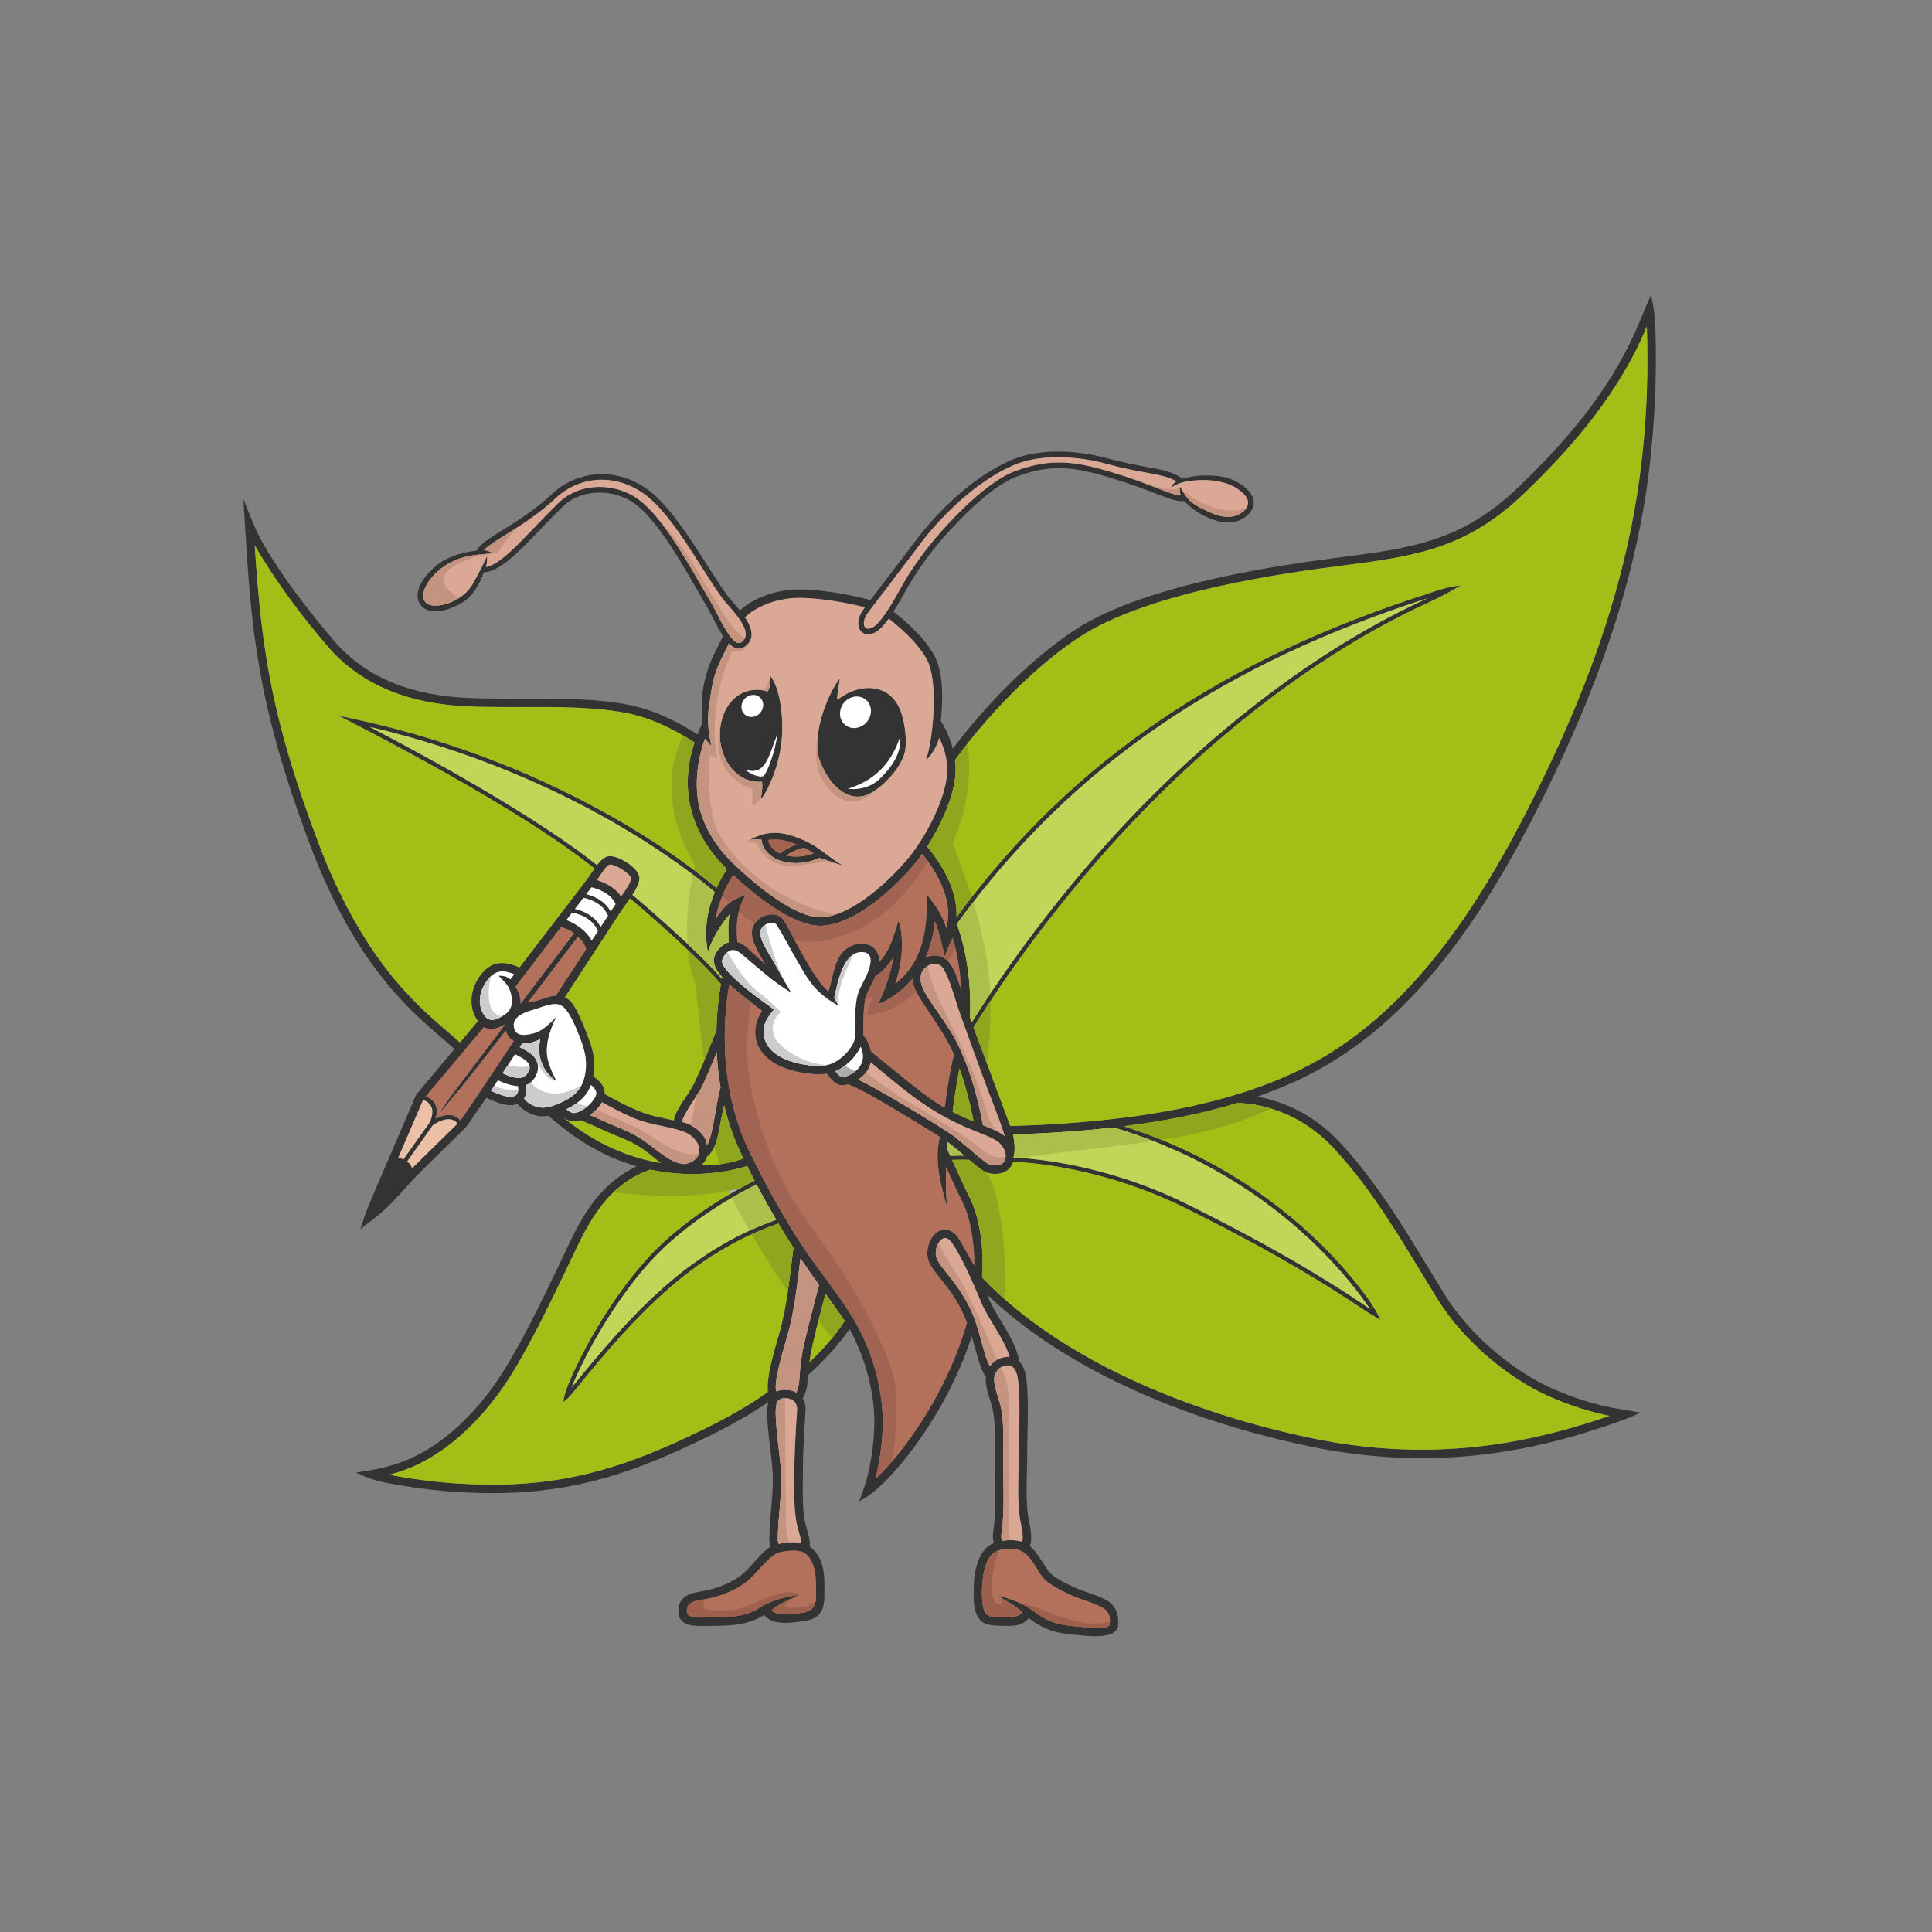
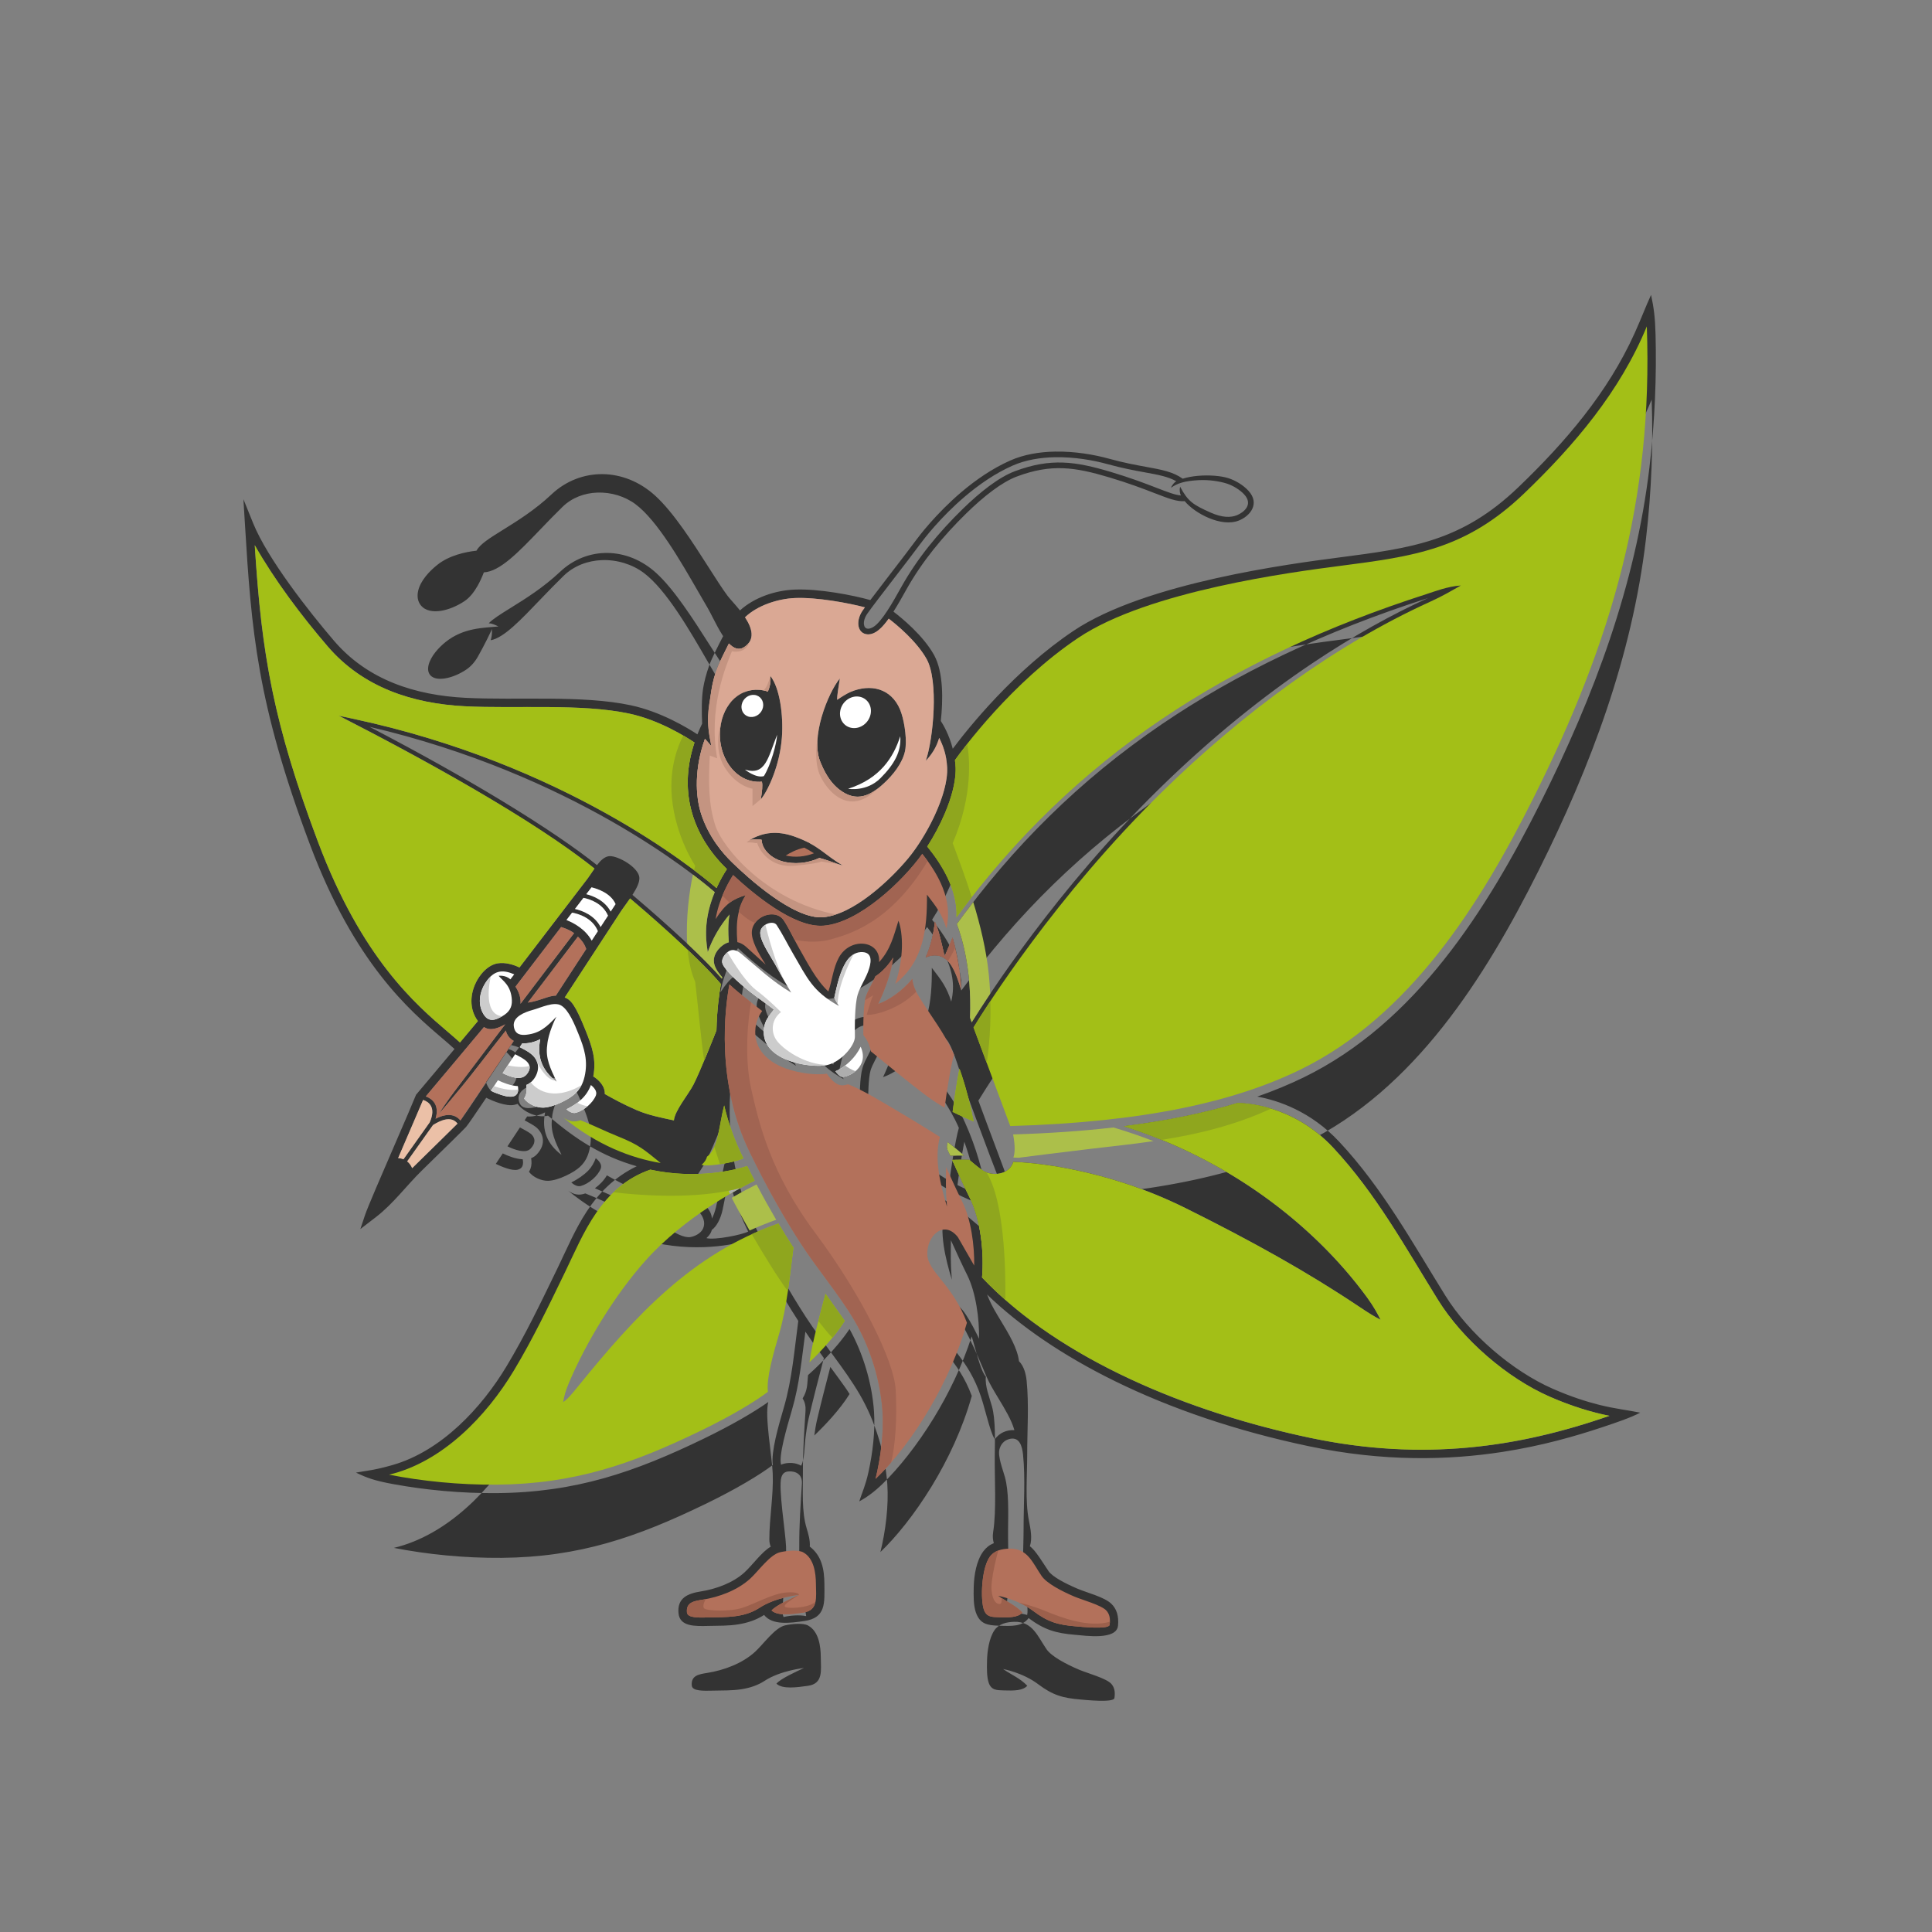
<svg xmlns="http://www.w3.org/2000/svg" xml:space="preserve" width="210mm" height="210mm" version="1.1" style="shape-rendering:geometricPrecision; text-rendering:geometricPrecision; image-rendering:optimizeQuality; fill-rule:evenodd; clip-rule:evenodd" viewBox="0 0 21000 21000">
  <rect x="0" y="0" width="21000" height="21000" fill="#808080" stroke="none" />
  <defs>
    <style type="text/css">
   
    .fil0 {fill:#FEFEFE}
    .fil14 {fill:#8FA61E}
    .fil9 {fill:#9C604C}
    .fil15 {fill:#A16452}
    .fil8 {fill:#A3BF17}
    .fil13 {fill:#ACBF4A}
    .fil11 {fill:#ADADAD}
    .fil5 {fill:#B3715B}
    .fil7 {fill:#B3715B}
    .fil4 {fill:#C1D658}
    .fil10 {fill:#C49481}
    .fil12 {fill:#CCCCCC}
    .fil2 {fill:#DAA894}
    .fil6 {fill:#EBC0A7}
    .fil3 {fill:white}
    .fil1 {fill:#333333;fill-rule:nonzero}
   
  </style>
  </defs>
  <g id="Warstwa_x0020_1">
    <path class="fil0" d="M8153.66 7792.9c64.01,7.77 126.66,-39.46 139.89,-105.52 13.27,-66.06 -27.86,-125.92 -91.87,-133.7 -64.01,-7.78 -126.64,39.47 -139.91,105.53 -13.25,66.06 27.88,125.91 91.89,133.69z" />
    <path class="fil0" d="M9133.87 7722.13c-18.82,94.3 39.62,179.76 130.55,190.86 90.91,11.12 179.87,-56.33 198.71,-150.63 18.82,-94.31 -39.61,-179.76 -130.51,-190.88 -90.92,-11.1 -179.9,56.34 -198.75,150.65z" />
    <path class="fil0" d="M8097.08 8365.1c0,0 117.24,96.11 205.68,71.13 76.89,-121.1 140.34,-359.47 144.18,-449.81 -99.96,253.73 -126.87,447.89 -349.86,378.68z" />
    <path class="fil0" d="M9218.73 8573.66c0,0 199.91,36.53 351.76,-115.32 151.86,-151.86 228.25,-292.19 214.78,-455.57 -73.04,226.83 -216.7,459.4 -566.54,570.89z" />
-     <path class="fil1" d="M13442.48 5601.02c78.73,-30.95 181.55,-117.33 82.27,-225.82 -48.18,-52.67 -123.61,-97.97 -192.19,-119.77 -71.85,-22.84 -190.52,-42.87 -306.16,-36.27 -149.35,8.55 -229.24,33.17 -298.25,82.88 14.89,-39.53 44.44,-64.41 57.43,-71.05 -89.2,-50.78 -197.19,-70.5 -341.65,-96.81 -111.38,-20.3 -243.85,-44.48 -405.64,-89.28 -158.9,-44 -362.94,-78.7 -569.05,-75.13 -160.54,2.79 -322.32,28.91 -464.39,92.01 -190.7,84.73 -365.24,206.8 -513.33,332.22 -270.56,229.13 -452.21,468.83 -485.97,514.65 -65.56,89.04 -172.85,228.39 -278.74,366.03 -125.68,163.33 -249.6,324.34 -299,394.87 -29.78,42.49 -40.84,84.3 -37.21,116.42 1.52,13.44 5.65,24.72 11.96,32.82 5.42,6.97 12.97,11.83 22.22,13.91 16.53,3.71 38.91,-0.98 66.31,-17 93.53,-54.77 215.81,-273.96 304.96,-433.8 175.45,-314.75 408.8,-596.31 666.11,-847.66 192.32,-187.89 396.38,-347.61 569.18,-412.37 195.6,-73.29 360.34,-100.02 524.76,-93.97 163.84,6.02 326,44.48 517.59,101.64 220.74,65.88 379.08,127.11 498.99,173.46 118.97,45.96 198.74,76.82 263.03,82.49 -12.78,-25.11 -16.49,-63.59 -8.33,-95.45 84.91,160.59 141.04,196.55 333.92,282.35 124.05,55.24 215.87,54.33 281.18,28.63zm-5173.18 3087.79c72.52,-83.92 207.53,-362.73 229.83,-676.43 16.81,-236.3 -22.2,-534.86 -126.03,-665.53 7.34,68.23 -4.87,115.13 -26.28,169.76 -248.78,-75.71 -457.83,83.52 -510.3,348 -65.14,328.38 146.61,658.08 445.3,632.43 8.87,44.29 1.55,103.91 -12.52,191.77zm859.51 -1314.43c-126.76,154.03 -329.93,648.34 -207.01,919.76 57.72,140.99 126.89,230.21 197.61,285.36 187.51,146.1 343.34,80.58 522.54,-97.89 104.89,-104.46 195.81,-241.67 201.88,-367.85 10.62,-111.98 -17.79,-300.77 -61.57,-403.75 -97.42,-229.01 -320.61,-280.77 -538.47,-188.59 -38.52,16.31 -108.58,60.51 -144.22,85.42 -1.01,-53.21 14.38,-133.79 29.24,-232.46zm1405.78 5232.37c-49.22,-0.84 -123.63,-1.45 -185.47,0.82 55.85,124.14 137.54,303.3 192.37,413.01 119.03,238.15 156.71,600.9 132.85,864.68 364.81,385.17 868.18,741.76 1482.47,1043.41 600.02,294.63 1305.73,536.68 2091.36,701.56 798.45,167.56 1493.64,149.05 2068.61,60.33 478.79,-73.86 874.66,-196.56 1177.68,-301.13 -40.13,-7.88 -84.5,-17.61 -132.82,-29.68 -141.01,-35.25 -316.1,-90.7 -517.72,-178.91 -464.21,-203.1 -945.81,-620.7 -1213.23,-1051.35 -355.32,-572.18 -675.89,-1157.87 -1139.89,-1655 -445.14,-476.92 -979.42,-485.27 -1041.38,-484.61 -354.27,107.08 -760.82,192.32 -1233.31,251.73 590.34,186.26 1095.76,455.67 1516.48,757.11 491.01,351.8 867.06,747.59 1128.54,1105.96 70.18,96.2 113.06,176.07 145.39,240.6 -61.87,-30.3 -137.09,-77.8 -232.83,-141.93 -183.19,-122.66 -390.79,-254.64 -636.03,-399.15 -334.64,-197.18 -740,-418.22 -1249.95,-671.74 -888.86,-441.91 -1686.63,-497.15 -1874.09,-504.04 -42.06,140.75 -225.98,163.92 -335.18,92.31 -35.8,-23.47 -86.71,-65.63 -143.85,-113.98zm-205.79 -44.41c46.59,-2.22 102.65,-2.57 150.83,-2.24 -60.1,-51 -123.63,-104.32 -179.58,-145.89 -3.19,21.08 -5.84,43.05 -8.04,65.6 6.54,14.72 19.58,44.11 36.79,82.53zm-2666.62 -4531.06c-112.01,313.16 -108.14,614.29 -37.79,825.04 83.1,249.01 237.54,424.2 331.24,515.49 116.51,113.52 343.87,321.58 577.1,460.83 145.09,86.63 291.45,146.24 410.97,137.33 135.82,-10.13 286.22,-81.71 430.74,-180.55 192.13,-131.4 372.27,-309.87 496.31,-458.72 115.32,-138.39 231.57,-330.79 313.54,-523.34 72.14,-169.41 117.23,-337.5 110.58,-466.02 -7.56,-146.42 -46.9,-238.41 -85.59,-321.2 -21.31,65.49 -50.78,147.56 -146.14,249.45 83.09,-246.38 140.61,-868.64 8.95,-1105.7 -107.66,-193.84 -327.29,-374.94 -412.08,-439.31 -46.73,65.1 -93.91,118.2 -137.92,143.99 -41.81,24.48 -79.56,30.84 -110.51,24.09 -23.63,-5.14 -43.05,-17.82 -57.32,-36.14 -13.39,-17.19 -21.9,-39.09 -24.69,-63.82 -5.14,-45.51 9.05,-102.63 48.02,-158.24 6.66,-9.52 14.58,-20.54 23.56,-32.85 -174.31,-46.08 -520.55,-111.85 -763.09,-101.16 -182.18,8.02 -404.26,78.97 -540.23,209.15l1.69 2.56c76,116.39 113.07,240.83 -10.38,321.49 -58.15,38 -113.96,14.9 -166.13,-38.9 -35.1,70.22 -105.25,206.97 -125.63,263.77 -32.45,90.42 -53.88,174.36 -64.25,242.64 -33.83,222.75 -17.56,370.82 -0.88,609.27 -29.55,-32.94 -51.92,-62.69 -70.07,-79.15zm2049.2 -1382.95c90.35,68.3 324.14,260.31 441.09,470.85 105.54,190.01 97.14,501.18 73.74,717.34 24.72,37.96 90.27,147.91 129.95,302.08 168.8,-225.64 667.59,-850.41 1315.53,-1283.72 781.73,-522.76 2368.01,-728.03 2878.01,-794.58 786.05,-102.56 1334.45,-170.51 1952.74,-763.04 510.89,-489.58 973.79,-1029.85 1264.29,-1673.55 79.49,-176.14 117.06,-282.52 179.5,-418.51 30.24,139.44 43.98,245.56 48.83,427.61 11.99,449.74 -6.44,942.22 -65.93,1444.93 -151.89,1283.56 -602.47,2485.2 -1178.76,3636.23 -587.99,1174.43 -1364.23,2405.83 -2582.25,2997.97 -154.24,74.98 -320.92,144.38 -502.19,207.57 224.62,40.83 580.31,158.04 892.28,492.28 469.14,502.62 791.72,1090.91 1150.7,1669.05 257.78,415.13 724.29,819.85 1171.76,1015.64 195.83,85.68 366.14,139.62 503.33,173.9 169.83,42.42 320.08,58.9 444.15,84.54 -100.53,53.81 -256.68,106.72 -414.08,159.06 -290.35,96.55 -653.67,201.5 -1083.24,267.77 -583.87,90.1 -1290.02,108.86 -2101.39,-61.41 -793.02,-166.43 -1506.09,-411.08 -2113.02,-709.12 -558.83,-274.42 -1028.07,-594.41 -1387.45,-940.65 7.81,18.59 15.01,35.94 21.53,51.67 29.02,70.04 78.15,151.26 128.89,235.14 87.52,144.73 179.81,297.3 196.51,438.22 53.8,52.97 75.56,139.12 82.98,211.66 26.58,259.72 6,544.8 6.23,809.42 0.19,216.24 -23.47,499.87 18.25,709.31 18.94,95.01 39.31,197.28 10.71,281.22 61.55,42.21 142.09,181.27 203.41,270.51 42.78,62.23 184.43,135.3 315.01,190.82 104.69,44.53 290.86,90.15 366.83,163.28 57.89,55.71 83.07,132.6 72.88,238.63 -15.32,159.44 -355.18,108.28 -464.57,99.3 -210.65,-17.28 -336.65,-54.03 -507.44,-182.05 -68.75,92.92 -177.12,88.37 -326.6,82.84 -119.13,-4.41 -202.89,-16.78 -246.88,-146.07 -25.39,-74.61 -25.53,-172.18 -22.53,-280.58 3.22,-116.69 27.18,-279.2 105.33,-383.12 30.85,-41.01 65.88,-68.35 113.06,-87.46 -9.85,-31.19 -15.12,-71.37 -7.38,-120.54 37.2,-235.69 14.28,-586.39 17.42,-834.19 2.1,-164.41 9.19,-385.31 -29.6,-529.01 -27.14,-100.52 -79.22,-223.01 -67.06,-325.38 -61.97,-68.37 -114.35,-315.83 -154.26,-438.3 -103.3,321.62 -250.27,622.52 -409.64,883.37 -183.22,299.89 -383.64,547.82 -553.42,714.14 -92.37,90.48 -176.42,151.58 -258.86,195.85 34.77,-107.88 67.34,-170.72 99.51,-316.06 46.07,-208.29 75.35,-449.14 60.75,-660.92 -21.01,-304.79 -117.71,-628.69 -266.04,-896.69 -154.49,231.43 -391.3,448.31 -451.15,501.56 -9.59,100.43 -3.54,161.39 -58.7,253.38 25.65,39.9 34.58,86.07 31.62,132.94 -13.97,220.26 -29.82,450.98 -28.51,671.43 1.15,192.76 -15.4,419.67 39.77,604.29 19.37,64.86 40.35,134.94 34.98,201.5 131.31,100.83 157.76,249.46 158.77,404.84 1.35,207.75 19.64,370.43 -220.06,404.44 -149.15,21.15 -344.79,49.27 -435.32,-66.18 -88.91,57.51 -187.01,87.13 -281.86,102.29 -109.38,17.48 -212.59,14.12 -321.86,16.84 -150.88,3.75 -312.65,7.92 -326.53,-137.96 -15.89,-166.99 101.72,-214.94 243.46,-237.15 164.76,-25.81 350.35,-93.23 474.68,-207.6 88.15,-81.1 188.73,-224.7 284.37,-278.35 -9.02,-21.36 -15.29,-47.41 -15.29,-78.49 0,-236.56 46.13,-477.67 36.93,-716.91 -7.21,-187.38 -90.12,-626.08 -48.13,-777.51 -156.19,110.2 -396.49,250.59 -695.17,395.49 -760.3,368.83 -1399.7,587.64 -2256.47,595 -387.25,3.33 -774.01,-33.84 -1119.58,-96.84 -210,-38.29 -291.96,-69.03 -410.56,-126.17 120.26,-21.71 200.71,-25.39 401.14,-83.33 527.06,-152.41 962.72,-617.88 1236.74,-1074.57 198.39,-330.67 357.58,-659.92 554.63,-1067.62 197.05,-407.7 359.91,-861.27 858.85,-1104.41 -385.64,-111 -660.99,-292.39 -963.74,-550.05 -108.84,27.92 -258.34,-31.71 -331.59,-128.16 -4.03,1.66 -8.18,3.2 -12.51,4.64 -8,2.6 -15.86,4.76 -23.66,6.4 -87.96,18.52 -227.26,-39.53 -304.38,-76.86l-20.61 30.73c-98.42,146.58 -178.97,264.23 -197.82,285.43 -27.25,30.65 -229.73,228.63 -476.49,469.89 -175.63,171.75 -312.16,362.86 -504.1,510.72l-168.94 130.14c16.93,-50.79 33.84,-101.58 50.77,-152.37 27.92,-83.78 187.27,-451.92 329.83,-781.33 97.9,-226.22 187.86,-434.06 221.79,-518.91l2.83 -7.01 4.93 -5.79c53.77,-62.75 245.38,-291.19 413.38,-491.78 -39.6,-36.82 -85.61,-76.12 -137.08,-120.1 -350.58,-299.52 -948.67,-810.55 -1433.84,-2101.13 -289.58,-770.34 -448.9,-1355.33 -544.43,-1889.51 -95.43,-533.7 -127.31,-1016.93 -162.01,-1584.05l-17.22 -281.6 105.91 261.6c155.41,383.88 605.91,959.63 880.31,1279.13 365.43,425.52 881.61,590.42 1426.37,618.32 563.03,28.82 1272.62,-31.51 1800.7,81.64 322.31,69.04 610.1,242.35 721.77,315.72 15.23,-38.28 32.29,-77.19 51.31,-116.72 -5.91,-122.91 -7.01,-267.91 9.71,-378.02 11.08,-72.91 34.06,-162.76 68.93,-259.95 26.03,-72.52 103.66,-225.52 149.46,-312.93l-3.06 -4.64c-39.64,-60.68 -77.65,-134.73 -111.48,-200.67 -20.94,-40.8 -40.27,-78.52 -58.09,-108.72 -26.65,-45.19 -61.01,-104.81 -97.23,-167.69 -194.92,-338.45 -446.77,-775.6 -681.96,-951.89 -115.64,-86.67 -267.02,-132.34 -416.29,-126.9 -137.99,5.04 -274,54.02 -377.57,154.87 -85.42,83.17 -166.8,167.86 -243.9,248.1 -238.18,247.92 -437.36,455.15 -611.52,464.2 -17.19,45.19 -40.01,97.52 -68.49,147.44 -37.01,64.88 -83.9,126.28 -141.07,164.71 -80.18,53.86 -172.77,92.48 -255.87,105.66 -77.1,12.22 -167.23,5.41 -219.61,-59.79 -32.66,-40.71 -43.28,-95.5 -28.79,-157.87 25.65,-110.56 119.9,-211.03 206.8,-280.8 129.97,-104.39 307.19,-141.77 427.11,-155.01 37.43,-71.08 146.67,-138.93 289.35,-227.54 153.22,-95.13 346.8,-215.39 525.28,-383.76 157.31,-148.42 355.68,-223.17 557.84,-220.68 198.27,2.46 399.92,79.3 569.68,233.84 200.07,182.11 409.67,510.46 581.04,779 78.12,122.38 148.23,232.28 205.59,309.47 10.66,14.35 29.7,35.92 52.05,61.29 25.18,28.58 54.56,61.92 83.14,97.84 156.59,-142.4 384.02,-217.42 590.81,-226.52 270.3,-11.91 647.19,63.16 825.99,113.88 60.1,-79.74 138.79,-182.02 218.2,-285.21 105.4,-137 212.18,-275.7 277.79,-364.8 34.51,-46.84 220.12,-291.8 495.81,-525.26 151.68,-128.45 331.05,-253.75 528.22,-341.35 150.3,-66.77 320.19,-94.37 488.17,-97.28 212.72,-3.7 422.9,32.01 586.39,77.3 159.58,44.18 290.23,68.03 400.09,88.05 171.94,31.33 294.78,53.76 400.9,129.08 50.15,-15.67 106.85,-25.7 164.48,-30.86 122.96,-11 252.22,-0.05 330.96,24.99 78.92,25.07 163.29,76.12 218.83,136.82 129.08,141.04 18.17,275.84 -105.07,324.33 -191.61,75.38 -477.19,-78.01 -587.79,-211.08 -84.14,6.73 -175.75,-28.7 -326.48,-86.94 -118.37,-45.75 -274.71,-106.2 -494.42,-171.78 -187.31,-55.89 -345.16,-93.46 -502.21,-99.23 -156.44,-5.74 -313.77,19.89 -501.23,90.12 -163.81,61.4 -360.67,216.16 -547.76,398.92 -253.09,247.25 -482.63,523.91 -655.3,833.46 -40.91,73.35 -88.54,158.74 -138.27,236.65zm-3338.65 3070.82c77.32,19.61 200.77,68.75 265.18,188.71 18.88,-28.96 31.68,-48.68 36.4,-56.06 4.36,-6.8 9.98,-14.99 16.53,-24.25 -52.1,-121.04 -200.65,-167.96 -261.26,-182.42l-56.85 74.02zm235.81 233.73c-57.05,-133.94 -196.54,-179.14 -266.51,-193.7l-92.29 120.44c77.12,17.89 211.88,66.81 278.54,196.16l80.26 -122.9zm-110 168.42c-58.66,-145.71 -213.79,-189.13 -279.81,-201.21l-61.28 80.01c77.2,30.65 205.1,97.73 274.22,223.57l12.67 -19.42 54.2 -82.95zm-1727.78 1984.46c46.21,-72.52 107.37,-161.28 164.6,-236.89l556.31 -734.96 0.02 -0.46c-69.42,38.22 -159.15,78.87 -231.21,29.86 -109.66,131.12 -496.21,593.17 -632.18,753.69 65.76,25.1 152.35,88.08 106.17,242.8l5.51 -2.76c57.86,-28.63 111.32,-41.9 158.4,-36.42 41.34,4.79 77.14,23.5 106.15,58.1 25.61,-33.5 97.17,-138.43 183.31,-266.73 136.82,-203.81 309.71,-465.74 396.42,-597.95 -44.5,-24.06 -74.44,-63.36 -86.21,-112.86 -182.11,228.68 -351.05,460.11 -539.87,683.17 -60.29,71.22 -107.89,132.89 -187.42,221.41zm886.82 -1194.64l582.51 -768.18c-55.22,-40.36 -107.47,-55.15 -141.07,-66.54 -208.74,272.57 -440.27,575.2 -495.98,647.99 36.84,57.21 59.73,118.15 54.54,186.73zm623.98 -730.45l-544.42 717.27c125.12,-16.95 232.32,-78.24 304.39,-75.45 52.46,-81.79 194.08,-298.72 330.3,-507.24 -18.61,-55.55 -52.14,-99.79 -90.27,-134.58zm-1895.92 2420.1l284.46 -400.4c76.06,-168.64 -14.56,-225.89 -71.26,-244.73 -36.45,89.32 -123.12,289.54 -216.98,506.44l-54.34 125.57c18.57,1.43 38.52,5.25 58.12,13.12zm320.67 -371.94l-280.6 394.97c21.17,16.63 40.22,40.24 54.42,73.43l45.65 -44.66c206.5,-201.9 381.7,-373.17 447.22,-439.61 -21.91,-27.98 -48.87,-42.94 -79.85,-46.55 -37.96,-4.41 -82.86,7.18 -132.8,31.89 -17.61,8.7 -35.66,18.93 -54.04,30.53zm4200.29 -2903.08c-127.76,58.44 -275.48,73.74 -411,34.42 -101.34,-29.42 -212.08,-117.21 -217.65,-232.34 -30.1,-4.12 -60.74,-11.06 -129.3,3.33 147.76,-87.87 302.89,-102.64 483.03,-39.55 269.3,94.33 334.17,203.87 526.98,314.45 -79.39,-19.55 -144.95,-52.17 -252.06,-80.31zm-2032.25 401c140.34,118.67 690.71,589.56 972.41,911.63l3.59 -16.91c-54.68,-61.55 -90.83,-119.55 -91.38,-179.56 -0.81,-86.49 81.16,-177.82 163.11,-199.93 -4.49,-57.59 -7.96,-122.4 -4.69,-190.55 1.77,-36.66 5.53,-73.94 12.19,-111.05 -9.08,10.43 -18.31,21.71 -27.67,33.88 -93.56,121.74 -156.96,228.03 -208.89,375.02 -32.31,-183.44 -31.72,-391.74 75.82,-652.36 -213.27,-184.6 -1549.77,-1282.09 -3752.52,-1797.02 561.94,292.88 1035.03,560.13 1421.47,794.11 485.76,294.11 834.51,535.63 1051.11,709.52 39.7,-51.77 83.32,-93.56 134.05,-97.61 48.31,-3.85 133.82,30.45 202.85,77.16 62.86,42.73 115.8,98.13 123.16,149.74 7.32,51.39 -29.47,124.01 -74.61,193.93zm961.32 969.19c-268.07,-316.11 -837.05,-803.7 -987.1,-930.67 -17.76,25.75 -35.79,50.51 -52.15,72.93 -17.92,24.62 -33.6,46.14 -44.62,63.33 -21.38,33.39 -117.64,180.73 -230.32,353.18 -142.3,217.78 -310.23,474.78 -383.27,587.45 65.95,23.82 115.73,80.19 226.36,357.38 68.69,172.06 119.76,312.6 84.08,500.55 32.71,20.54 74.86,54.76 100.4,98.16 16.44,27.95 26.5,59.32 24.67,93.2 72.56,41.54 206.22,114.87 344.97,174.59 131.17,56.48 267.73,82.13 406.14,112.12 10.1,-107.3 155.92,-279.12 212.34,-387.82 71.2,-137.11 226.78,-531.31 250.08,-590.63 4.72,-223.24 30.01,-401.21 48.42,-503.77zm-1373.8 -1255.15c-215.1,-172.9 -562.66,-413.73 -1047.86,-707.48 -420.85,-254.8 -945.6,-549.63 -1577.62,-874.75l-154.61 -79.53 169.94 36.55c2280.55,490.52 3682.07,1619.28 3936.28,1837.03 41.72,-92.48 85.33,-164.22 112.79,-205.8l-9.32 -9.05c-100.05,-97.49 -265.02,-284.77 -354.3,-552.25 -73.42,-219.99 -95.65,-493.49 11.2,-814.33 -88.93,-60.12 -380.34,-244.31 -708.34,-314.59 -520.9,-111.61 -1229.46,-51.3 -1786.26,-79.83 -571.15,-29.25 -1108.85,-204.7 -1491.62,-650.39 -284.53,-331.28 -576.64,-719.14 -793.17,-1100.35 30.17,469.69 64.94,890.6 146.94,1349.2 94.73,529.7 252.67,1109.71 539.73,1873.3 476.83,1268.45 1063.62,1769.8 1407.54,2063.64 51.18,43.72 97.14,83 136.49,119.27l195.01 -233.04c-114.64,-154.24 -80.57,-359.3 32.21,-504.19 52.01,-66.89 117.45,-111.98 180.87,-122.84 45.78,-7.85 93.68,-2.74 136.75,7.72 39.18,9.52 75.24,24.03 101.92,37.09 231.29,-302.3 696.36,-909.98 738.99,-964.8 15.88,-20.43 31.61,-43.97 47.86,-68.31 9.36,-14.02 18.85,-28.25 28.58,-42.27zm3937.99 603.27c41.44,105.58 165.59,471.38 143.94,1017.87 4.65,13.5 10.7,30.55 17.92,50.62 176.6,-285.05 922.86,-1443.81 2028.82,-2529.65 575.23,-564.77 1141.13,-1016.02 1669.68,-1370.82 453.9,-304.68 880.35,-538.26 1261.72,-711.6 -1135.59,365.02 -2086.67,822.11 -2896.89,1373.49 -892.96,607.7 -1615.16,1330.11 -2225.19,2170.09zm49.76 721.47c-14.54,-257.36 -59.79,-452.79 -96.21,-573.64 -8.58,25.1 -18.52,50.65 -29.98,76.68l-55.83 126.94 -31.23 -135.24c-25.35,-109.83 -49.66,-185.82 -74.42,-242.94l-0.31 -0.7c-13.04,132.71 -44.85,266.36 -99.96,390.11 82.09,-37.98 172.76,-29.38 237.26,36 79.91,80.98 120.29,230.65 150.68,322.79zm-52.66 -795.51c605.83,-824.17 1321.32,-1534.65 2202.14,-2134.06 813.08,-553.33 1766.92,-1012.05 2905.18,-1378.23 85.47,-27.5 232.51,-84.74 374.3,-93.51 -106.34,58.91 -183.01,107.93 -338.3,178.51 -379.07,172.31 -803.09,404.6 -1254.46,707.57 -526.34,353.3 -1089.96,802.76 -1663.02,1365.42 -1149.01,1128.1 -1908.32,2334.98 -2041.01,2552.07 51.21,139.99 134.49,361.98 209.25,561.38 63.77,170.04 126.72,340.33 189.94,510.56 1464.96,-41.97 2439.85,-266.83 3147.14,-610.68 1195.25,-581.07 1963,-1803.56 2540.06,-2956.16 571.23,-1140.99 1018.84,-2333.59 1169.41,-3605.96 62.87,-531.33 79.52,-1050.78 62.63,-1519.49 -290.13,705.47 -788.29,1293.21 -1333.99,1816.15 -636.17,609.65 -1194.28,682.5 -2004.64,787.88 -504.7,65.64 -2074.8,268.98 -2838.71,779.82 -727.18,486.3 -1263.49,1218.96 -1342.9,1330.5 3.16,24.27 5.49,49.24 6.82,74.87 7.39,143.33 -40.66,325.59 -117.8,506.76 -52.61,123.55 -118.99,247.32 -190.55,358.07 45.41,55.45 150.23,190.39 218.5,333.79 66.27,139.2 107.65,279.8 100.01,434.74zm618.02 2611.79c202.3,8.13 1007.06,68.88 1893.09,509.39 510.75,253.93 917.11,475.53 1252.85,673.35 289.18,170.4 525.57,322.88 730.93,463.07 -259.8,-378.86 -654.86,-810.79 -1186.11,-1191.41 -440.62,-315.71 -974.82,-595.93 -1602.83,-781 -330.66,37.87 -692.73,63.5 -1090.68,75.61 23.55,125.61 19.73,206.04 2.75,250.99zm-2791.47 292.59c-158.22,77.07 -746.91,382.62 -1170.42,855.38 -198.64,221.72 -371.37,471.58 -510.93,704.81 -154.36,257.96 -267.96,495.06 -331.25,651.22 336.99,-417.39 654.07,-784.15 997.95,-1088.44 361.88,-320.23 753.24,-571.2 1228.09,-738.97 -68.3,-116.16 -139.51,-243.52 -213.44,-384zm237.34 424.37c-472.66,165.62 -861.79,414.65 -1221.54,733.02 -330.27,292.22 -636.1,643.03 -959.16,1041.41 -64.92,80.05 -110.01,134.65 -159.01,167.08 13.9,-73.79 23.25,-116.13 65.09,-214.85 66.68,-157.26 174.66,-377.5 316.46,-614.45 140.81,-235.32 315.27,-487.62 516.15,-711.86 427.65,-477.35 1020.78,-786.15 1183.34,-865.47 -26.71,-51.34 -53.79,-104.36 -81.18,-159.2 -125.16,40.56 -535.39,149.66 -1052.55,39.1 -535.39,186.23 -726.4,699.28 -923.66,1107.35 -197.26,408.07 -357.85,740.3 -558.58,1074.84 -297.61,496.03 -776.08,994.85 -1357.57,1133.5 357.15,69.86 763.41,111.74 1170.15,108.27 842.58,-7.2 1469.52,-223.26 2217.2,-585.97 328.24,-159.25 583.35,-311.82 730.88,-423.2 -19.34,-146.19 61.74,-423.85 121.12,-627.14 89.13,-305.26 114.27,-624.66 156.23,-939.16 -52.33,-80.87 -106.82,-168.25 -163.37,-263.27zm-2783.48 -1958.97l-27.67 42.19c40.47,21.42 96.73,52.52 123.01,73.17 4.05,3.17 8.67,7.16 13.72,11.98 23.93,22.66 50.25,58.63 59.11,104.53 8.93,46.34 0.44,101.15 -45.3,159.35 -6.19,7.71 -12.78,15.34 -19.79,22.75 -17.54,18.52 -37.99,31.3 -60.22,39.58 6.62,36.34 6.6,76.45 -6.23,112.7 -4.34,12.27 -10.01,24.01 -17.23,34.92 42.99,59.69 135.52,100.14 207.85,98.43 53.61,-1.27 123.71,-22.49 191.95,-54.66 134.44,-63.39 222.48,-131.44 257.16,-280.75 40.5,-174.38 -2.13,-308.07 -66.91,-467.94 -36.53,-90.16 -102.33,-257.19 -186.79,-306.64 -79.88,-46.74 -219.95,23.72 -309.92,48.23 -88.85,24.2 -217.24,75.05 -205.56,175.97 11.56,99.98 89.05,99.06 139.86,93.27 57.07,-6.51 115.05,-23.77 145.91,-43.1 52.12,-32.63 112.15,-83.19 177.22,-152.54 0,0 -98.5,198.2 -99.59,310.09l0 0.04c-20.84,142.02 35.27,255.09 102.7,395.93 -154.72,-116.48 -217.66,-265.25 -178.5,-461.95 -45.06,23.35 -92.4,37.93 -137.28,43.07 -19.58,2.23 -38.86,2.72 -57.5,1.38zm-78.38 119.31c-39.75,60.37 -86.66,131.35 -135.88,205.65 71.57,34.86 196.42,82.84 250.66,25.58 5.38,-5.68 10.07,-11.07 14.01,-16.09 26.29,-33.64 31.71,-62.36 27.3,-85.29 -4.51,-23.4 -18.9,-42.66 -32.08,-55.15l-7.24 -6.19c-23.71,-18.62 -79.39,-48.91 -116.77,-68.51zm-186.83 282.46l-75.83 113.89c67.9,32.56 174.38,76.34 234.19,63.75 5.14,-1.08 9.57,-2.25 13.21,-3.45 23.98,-8.06 37.25,-22.98 43.4,-40.37 7.4,-20.89 6.56,-46.26 1.73,-69.8 -80.64,-3.97 -165.23,-38.83 -216.7,-64.02zm7.67 -1134.87c0.14,0.1 74.8,-11.27 127.72,38.71l41.89 -54.75c-18.42,-7.9 -41.31,-16.08 -66.54,-22.2 -32.26,-7.83 -67.41,-11.79 -99.65,-6.26 -40.59,6.94 -85.35,39.49 -123.54,88.6 -81.83,105.19 -116.18,249.69 -46.07,369.75 60.23,103.16 143.52,60.94 205.63,25.44 71.02,-40.61 108.77,-93.14 104.48,-174.85 -8.44,-160.9 -97.19,-208.7 -143.92,-264.44zm1068.4 -1040.5c75.96,23.46 195.01,74.9 262.47,178.61 53.6,-74.62 112.35,-162.05 107.06,-199.02 -3.33,-23.33 -39.53,-56.7 -83.41,-86.43 -54.18,-36.47 -115.36,-63.82 -144.18,-61.51 -31.04,2.47 -77.82,72.51 -120.47,136.4 -7.27,10.9 -14.46,21.66 -21.47,31.95zm-65.45 2227.52c-18.97,50.86 -45.55,97.5 -80.42,133.42 -47.01,48.46 -114.21,94.63 -185.33,130.55 27.08,23.68 65.65,47.83 103.15,37.91 42.79,-11.32 89.48,-38.55 129.75,-73.67 39.07,-34.07 71.33,-74.87 87.04,-114.82 17.7,-44.95 -21.26,-87.78 -54.19,-113.39zm1963.78 5711.52c66.94,62.74 222.09,40.17 341.18,23.52 169.29,-23.68 142.36,-164.48 141.11,-312.51 -0.99,-118.38 -21.52,-279.35 -138.6,-343.2 -55.38,-30.2 -178.87,-17.56 -250.74,-1.07 -109.22,24.96 -234.48,203.77 -323.88,285.98 -138.15,127.11 -339.68,201.97 -522.97,230.68 -89.33,14 -176.39,28.18 -165.98,137.66 5.74,60.42 123.26,57.42 232.83,54.68 103.97,-2.59 206.18,0.77 309.62,-15.76 84.32,-13.46 171.17,-39.67 248.69,-90.46 172.5,-113 427.49,-139.79 428.07,-139.96 -76.67,36.86 -248.98,112.08 -299.33,170.44zm78.11 -724.64c75.55,-17.26 168.39,-24.62 245.19,-9.73 -3.43,-42.7 -17.75,-90.5 -31.14,-135.36 -59.56,-199.37 -42.42,-425.73 -43.73,-632.54 -1.39,-221.41 14.94,-453.96 28.84,-675.26 4.71,-74.81 -39.34,-124.57 -115.97,-129.42 -59.88,-3.78 -92.41,13.22 -107.6,64.24 -34.7,116.54 45.14,593.9 51,751.95 8.95,240.72 -36.63,481.54 -36.63,718.88 0,19.74 4.32,35.3 10.04,47.24zm-27.3 -1655.19c33.84,-16.36 79.28,-21.38 116.25,-19.04 36.82,2.32 71.73,12.38 102,29.67 36.63,-69.46 34.38,-193.33 43.38,-273.28 9.19,-81.65 21.74,-170.87 38.01,-240.39 51.2,-218.83 108.42,-438.62 165.35,-656.1 -62.21,-85.84 -129.31,-180.45 -200.99,-287.18 -39.13,291.17 -62.87,566.16 -145.09,847.71 -60.95,208.8 -146.55,501.94 -118.91,598.61zm535.26 -1062.89c-49.66,192.88 -100.54,386.89 -145.85,580.74 -11.2,47.89 -20.6,105.97 -28.27,164.18 103.59,-98.82 273.75,-273.55 383.25,-450.49 -17.28,-27.55 -35.29,-54.66 -54.05,-81.19 -39.32,-55.63 -81.92,-113.61 -127.83,-176.12l-27.25 -37.12zm-2850.18 -1916.08c370.72,303.8 740.18,441.95 1059.13,495.2 -178.33,-143.8 -233.44,-197.07 -462.58,-288.68 -137.69,-55.06 -272.11,-123.4 -409.63,-176.41 -69.89,25.27 -126.45,12.61 -186.92,-30.11zm1957.26 444.49l-13.98 -28.65c-88.76,-182.54 -151.21,-367.14 -194.19,-546.31 -23.37,82.96 -42.13,212.23 -70.45,340.51 -22.12,100.28 -66.69,180.84 -116.02,215.85 -10.03,33 -20.21,52.43 -59.13,90.16 90.93,23.14 385.7,-35.64 453.77,-71.56zm-1536.05 -610.87c-31.35,54.7 -78.74,103.33 -129.88,140.19 113.07,48.79 225.23,101.6 339.47,147.27 286.9,114.72 388.06,271.21 573,356.4 48.56,22.37 93.96,32 123.52,27.27 51.8,-8.26 115.13,-41.27 138.42,-90.91 48.97,-104.38 -51.63,-219.44 -147.63,-255.99 -175.5,-66.83 -366.41,-70.93 -558.28,-153.54 -131.94,-56.81 -261.04,-126.68 -338.62,-170.69zm1140.17 469.76c17.82,-28.28 31.56,-66.97 44.69,-118.25 38.14,-149 63,-373.02 103.17,-510.6 -22.63,-133.19 -35.34,-261.58 -41.2,-381.87 -56.89,139.77 -128.8,311.13 -171.5,393.4 -29.35,56.53 -222.32,324.87 -201.85,364.39 151.54,31.85 272.26,165.8 266.69,252.93zm3166.36 4896.35c0.52,0.22 213.19,37.97 381.51,164.96 158.62,119.67 267.09,150.62 463.15,166.7 41.98,3.43 357.65,37.14 365.81,-16.03 10.76,-69.93 -1.78,-119.02 -34.73,-155.43 -53.97,-59.63 -263.59,-116.24 -349.08,-152.69 -144.09,-61.43 -300.66,-144.55 -355.07,-223.69 -96.29,-140.19 -151.09,-303.53 -351.84,-297.06 -83.01,2.7 -165.26,20.99 -214.12,92.81 -59.58,87.58 -77.31,233.21 -79.72,320.66 -2.73,99.14 -2.87,187.67 17.82,248.5 28.51,83.84 90.27,81.06 163.26,83.71 115.38,4.21 209.26,2.04 256.16,-50.86 -78.62,-81.81 -173.88,-119.37 -263.15,-181.58zm40.35 -597.27c70.28,-12.31 153.7,-12.22 221.46,9.97 11.91,-59.4 -4.14,-139.78 -19.1,-214.85 -43.12,-216.49 -19.56,-502.41 -19.73,-725.43 -0.21,-261.7 20.38,-545.51 -5.83,-801.95 -9.48,-92.71 -38.81,-204.84 -157.1,-168.33 -52.05,16.07 -85.21,56.42 -99.32,108.58 -20.71,76.49 36.58,220.32 59.39,303.11 43.28,157.59 36.25,381.25 34.21,556.68 -2.95,253.82 19.65,607.99 -18.48,850.15 -5.69,36.02 -1.83,62.98 4.5,82.07zm-129.99 -1899.72c48.66,-69.22 128.26,-104.55 212.55,-99.54 -29.38,-107.83 -102.67,-228.93 -172.66,-344.69 -52.17,-86.26 -102.68,-169.76 -134.99,-247.74 -41.45,-100.03 -111.58,-265.99 -184.72,-413.41 -45.34,-91.35 -90.79,-174.58 -128.51,-226.73 -30.6,-42.32 -70.22,-86.03 -122.12,-41.48 -41.9,35.97 -60.98,104.18 -58.61,157.54 2.69,60.41 51.68,121.04 121.62,207.51 132,163.22 216.23,284.93 290.7,472.21 69.9,176.23 116.13,443.17 176.74,536.33zm-250.35 -471.53c-73.78,-196.58 -157.44,-316.86 -288.82,-479.33 -81.03,-100.17 -137.8,-170.43 -141.81,-261.22 -3.61,-81.86 27.09,-176.89 90.68,-231.43 88.67,-76.08 176.76,-40 240.96,40.75 48.63,61.16 101.57,154.92 152.06,256.64 8.65,17.46 17.3,35.19 25.84,53.05 3.73,-215.36 -33.93,-502.61 -129.81,-694.45 -51.06,-102.1 -121.99,-256.5 -176.3,-376.57 -0.33,163.01 -6.24,224.42 10.15,429.56 -68.44,-228.17 -142.55,-516.45 -76.55,-756.86 -88.61,-55.94 -280.8,-175.22 -479.08,-292.31 -161.55,-95.44 -344.83,-208.48 -515.41,-278.98 -33.23,9.64 -64.93,12.8 -90.81,8.09 -57.31,-10.43 -113.4,-79.79 -143.9,-123.92 -116.07,17.93 -294.15,-2.98 -445.07,-56.49 -218.39,-77.47 -377.23,-243.15 -322.19,-489.25 11.65,-52.09 34.74,-93.93 64.38,-135.83 -119.56,-94.68 -244.5,-185.13 -356.25,-288.87 -46.64,250.93 -152.44,1055.23 220.35,1822.06 205.12,421.94 392.14,741.78 557.2,996.33 182.4,281.34 420.41,559.12 584.63,840.16 171.06,292.57 278.84,648.15 301.51,977.35 16.09,233.94 -18.61,509.7 -75.08,738.55 167.84,-160.52 370.57,-408.92 556.6,-713.37 175.71,-287.6 335.9,-624.54 436.72,-983.66zm-242.58 -2338.09c18.15,-133.74 61.46,-434.47 102,-575.48 -103.74,-239.64 -252.95,-419.73 -385.34,-638.96 -39.95,-66.17 -67.17,-133.52 -66.52,-185.73 -113.31,135.38 -256.51,233.06 -372.2,273.42 66.2,-141.58 140.26,-329.74 162.98,-504.9 -48.91,77.61 -116.67,155.37 -193.93,204.75 -28.96,74.89 -86.05,160.59 -105.4,228.87 -12.12,42.77 -18.71,114.4 -22.17,187.88 -3.99,84.81 -3.55,170.37 -2.93,221.48 46.35,57.78 72.23,118.65 81.99,176.79 41.06,32.39 247.11,204.04 439.33,356.05 118.78,93.91 229.62,181.97 362.19,255.83zm161.3 -424.39c-33.06,165.33 -63.64,388.62 -74.43,470.38 82.25,41.49 161.51,75.99 228.36,103.7 -38.86,-193.72 -87.41,-387.88 -153.93,-574.08zm-2460.16 -2103.93c-53.42,83.1 -154.5,262.69 -190.33,479.36 107.58,-168.44 188.33,-218.29 326.55,-260.45 -80.16,143.52 -109.78,268.87 -90.48,510.09 36.39,8.45 68.7,27.27 96.26,52.29l212.15 192.67c-12.32,-18.92 -23.95,-37.26 -34.83,-54.98 -79.62,-129.79 -122.46,-232.48 -115.7,-306.91 7.61,-83.68 72.45,-149.21 149.66,-173.98 70.81,-22.71 152.22,-12.16 196.72,54.49 0.04,0.05 0.16,-0.06 0.19,0 59.25,88.5 111.93,208 167.08,303.53 86.12,149.2 184.09,346.41 318,469.63 40.21,-114.26 51.95,-254.94 113.76,-368.05 46.96,-85.89 133.75,-146.5 232.43,-151.8 125.54,-6.75 215.04,78.27 205.05,200.52 123.85,-134.45 157.64,-281.13 210.69,-449.86 50.23,134.52 61.49,407.98 -35.54,686.37 310.26,-245.77 348.17,-599.97 345.19,-969.97 101.79,132.24 161.27,207.18 211.1,367.33 44.47,-185.91 7.99,-346.43 -73.04,-516.59 -56.81,-119.33 -140.78,-232.79 -189.18,-293.75 -27.43,38.59 -55.28,74.91 -83.09,108.28 -128.68,154.42 -315.62,339.59 -515.07,476.01 -156.7,107.17 -322.18,184.95 -475.79,196.43 -140.89,10.49 -305.26,-54.91 -465.03,-150.31 -196.65,-117.41 -388.03,-280.9 -516.75,-400.35zm646.55 846.01c-56.97,-97.94 -112.71,-210.72 -173.15,-302.24 -21.48,-32.52 -69.62,-27.71 -101.25,-14.73 -38.03,15.6 -73.1,48.54 -76.98,91.33 -4.75,52.34 33.07,137.19 102.64,250.37 86.63,140.95 133.15,243.79 233.46,407.12 -210.77,-125.42 -357.32,-267.53 -540.02,-419.14 -51.98,-43.15 -109.63,-70.02 -171.44,-2.39 -26.8,29.33 -50.46,71.7 -33.69,111.21 30.74,72.38 160.18,192.61 299.65,302.98 94.98,75.15 201.86,146.82 257.24,191.73 -39.84,51.6 -87.43,106.64 -101.86,171.25 -44.43,198.53 91.59,321.75 263.08,382.57 150.46,53.37 327.12,71.87 424.78,47.48 75.57,-18.89 142.9,-66.66 194.33,-121.55 62.91,-67.17 100.96,-141.69 100.32,-184.86 -0.72,-49 -1.82,-147.39 2.7,-243.29 3.73,-79.58 11.63,-158.97 27.18,-212.76 27.39,-94.7 94.44,-180.23 126.54,-289.74 24.22,-82.57 29.66,-180.05 -93.95,-173.53 -66.24,3.5 -121.39,48.73 -156.37,103.85 -69.26,109.19 -100.87,258.67 -130.2,390.78 14.54,37.02 29.42,53.99 50.03,90.92 -287.76,-160.43 -341.88,-300.24 -503.04,-577.36zm739.67 1020.07c-21.61,45.79 -54.4,94.75 -95.85,139 -48.47,51.74 -109.36,98.41 -178.64,127.62 20.58,27.85 46.23,56.41 67.03,60.19 62.09,11.28 161.9,-60.45 196.79,-108.66 25.87,-35.73 39.14,-86.16 32.45,-141.64 -3.04,-24.83 -10.08,-50.6 -21.78,-76.51zm108.96 169.2c-8.28,38.73 -23.89,73.83 -45.01,103 -23.78,32.82 -55.2,61.74 -89.08,84.97 153.74,74.73 305.16,163.81 452.65,250.86 223.61,132.03 439.73,266.93 510.45,312.06 78.99,50.42 178.22,134.71 267.1,210.19 68.21,57.96 130.26,110.69 168.85,135.99 55.48,36.41 167.34,37.75 194.4,-35.45 28,-75.76 -23.66,-161.58 -83.47,-202.96 -54.3,-37.56 -142.75,-70.44 -207.21,-96.33 -315.99,-126.99 -519.87,-241.41 -784,-448.28 -147.2,-115.27 -300.73,-243.27 -384.68,-314.05zm1220.78 684.07c77.99,31.39 174.62,67.93 237.06,119.07 -60.68,-193.94 -145.12,-397.04 -216.87,-588.41 -102.55,-273.42 -220.89,-588.88 -251.02,-677.58 -11.51,-33.89 -25.79,-80.01 -41.55,-130.96 -50.9,-164.59 -118.43,-382.84 -173.79,-444.11 -35.67,-39.48 -97.26,-38.57 -142.09,-16.53 -116.52,57.28 -104.95,183.36 -48.66,285.59 112.45,204.17 268.62,361.04 389.81,630.99 122.85,273.62 191.28,528.83 247.11,821.94zm-5320.15 -6216.69c-158.28,15.97 -377.81,11.42 -574.88,169.69 -75.04,60.26 -162.33,156.2 -184.46,251.51 -10.06,43.34 -3.85,80.01 16.76,105.7 37.28,46.34 108.72,46.18 162.18,37.71 74.49,-11.8 158.25,-46.94 231.38,-96.07 48.11,-32.33 91.8,-80.58 124.7,-138.26 60.63,-106.26 146.85,-277.66 153.31,-303.51 3.57,58.08 -2.17,86.15 -12.78,123.1 145.05,-26.59 328.9,-223.57 545.74,-449.27 77.36,-80.52 159.05,-165.52 245.33,-249.53 115.19,-112.17 265.77,-166.59 418.2,-172.17 162.9,-5.95 328.45,44.13 455.21,139.14 245.21,183.8 500.62,627.16 698.31,970.41 32.21,55.9 62.93,109.2 96.98,166.95 17.35,29.4 37.72,69.11 59.78,112.1 32.65,63.68 69.34,135.17 108.36,194.89 51.32,78.57 103.98,133.9 146.8,105.93 82.34,-53.81 50.86,-147.2 -7.41,-236.41 -39.98,-61.23 -92.85,-121.2 -134.09,-167.98 -22.61,-25.67 -41.91,-47.53 -55.18,-65.4 -57.91,-77.94 -128.91,-189.19 -207.97,-313.07 -169.24,-265.23 -376.28,-589.51 -570.71,-766.51 -158.25,-144.04 -345.5,-215.71 -529.09,-217.97 -186.41,-2.31 -369.57,66.85 -515.06,204.11 -182.98,172.6 -379.43,294.64 -534.9,391.18 -108.61,67.43 -196.38,121.99 -241.63,169.22 29.92,0.06 64.9,14.44 105.12,34.51z" />
+     <path class="fil1" d="M13442.48 5601.02c78.73,-30.95 181.55,-117.33 82.27,-225.82 -48.18,-52.67 -123.61,-97.97 -192.19,-119.77 -71.85,-22.84 -190.52,-42.87 -306.16,-36.27 -149.35,8.55 -229.24,33.17 -298.25,82.88 14.89,-39.53 44.44,-64.41 57.43,-71.05 -89.2,-50.78 -197.19,-70.5 -341.65,-96.81 -111.38,-20.3 -243.85,-44.48 -405.64,-89.28 -158.9,-44 -362.94,-78.7 -569.05,-75.13 -160.54,2.79 -322.32,28.91 -464.39,92.01 -190.7,84.73 -365.24,206.8 -513.33,332.22 -270.56,229.13 -452.21,468.83 -485.97,514.65 -65.56,89.04 -172.85,228.39 -278.74,366.03 -125.68,163.33 -249.6,324.34 -299,394.87 -29.78,42.49 -40.84,84.3 -37.21,116.42 1.52,13.44 5.65,24.72 11.96,32.82 5.42,6.97 12.97,11.83 22.22,13.91 16.53,3.71 38.91,-0.98 66.31,-17 93.53,-54.77 215.81,-273.96 304.96,-433.8 175.45,-314.75 408.8,-596.31 666.11,-847.66 192.32,-187.89 396.38,-347.61 569.18,-412.37 195.6,-73.29 360.34,-100.02 524.76,-93.97 163.84,6.02 326,44.48 517.59,101.64 220.74,65.88 379.08,127.11 498.99,173.46 118.97,45.96 198.74,76.82 263.03,82.49 -12.78,-25.11 -16.49,-63.59 -8.33,-95.45 84.91,160.59 141.04,196.55 333.92,282.35 124.05,55.24 215.87,54.33 281.18,28.63zm-5173.18 3087.79c72.52,-83.92 207.53,-362.73 229.83,-676.43 16.81,-236.3 -22.2,-534.86 -126.03,-665.53 7.34,68.23 -4.87,115.13 -26.28,169.76 -248.78,-75.71 -457.83,83.52 -510.3,348 -65.14,328.38 146.61,658.08 445.3,632.43 8.87,44.29 1.55,103.91 -12.52,191.77zm859.51 -1314.43c-126.76,154.03 -329.93,648.34 -207.01,919.76 57.72,140.99 126.89,230.21 197.61,285.36 187.51,146.1 343.34,80.58 522.54,-97.89 104.89,-104.46 195.81,-241.67 201.88,-367.85 10.62,-111.98 -17.79,-300.77 -61.57,-403.75 -97.42,-229.01 -320.61,-280.77 -538.47,-188.59 -38.52,16.31 -108.58,60.51 -144.22,85.42 -1.01,-53.21 14.38,-133.79 29.24,-232.46zm1405.78 5232.37c-49.22,-0.84 -123.63,-1.45 -185.47,0.82 55.85,124.14 137.54,303.3 192.37,413.01 119.03,238.15 156.71,600.9 132.85,864.68 364.81,385.17 868.18,741.76 1482.47,1043.41 600.02,294.63 1305.73,536.68 2091.36,701.56 798.45,167.56 1493.64,149.05 2068.61,60.33 478.79,-73.86 874.66,-196.56 1177.68,-301.13 -40.13,-7.88 -84.5,-17.61 -132.82,-29.68 -141.01,-35.25 -316.1,-90.7 -517.72,-178.91 -464.21,-203.1 -945.81,-620.7 -1213.23,-1051.35 -355.32,-572.18 -675.89,-1157.87 -1139.89,-1655 -445.14,-476.92 -979.42,-485.27 -1041.38,-484.61 -354.27,107.08 -760.82,192.32 -1233.31,251.73 590.34,186.26 1095.76,455.67 1516.48,757.11 491.01,351.8 867.06,747.59 1128.54,1105.96 70.18,96.2 113.06,176.07 145.39,240.6 -61.87,-30.3 -137.09,-77.8 -232.83,-141.93 -183.19,-122.66 -390.79,-254.64 -636.03,-399.15 -334.64,-197.18 -740,-418.22 -1249.95,-671.74 -888.86,-441.91 -1686.63,-497.15 -1874.09,-504.04 -42.06,140.75 -225.98,163.92 -335.18,92.31 -35.8,-23.47 -86.71,-65.63 -143.85,-113.98zm-205.79 -44.41c46.59,-2.22 102.65,-2.57 150.83,-2.24 -60.1,-51 -123.63,-104.32 -179.58,-145.89 -3.19,21.08 -5.84,43.05 -8.04,65.6 6.54,14.72 19.58,44.11 36.79,82.53zm-2666.62 -4531.06c-112.01,313.16 -108.14,614.29 -37.79,825.04 83.1,249.01 237.54,424.2 331.24,515.49 116.51,113.52 343.87,321.58 577.1,460.83 145.09,86.63 291.45,146.24 410.97,137.33 135.82,-10.13 286.22,-81.71 430.74,-180.55 192.13,-131.4 372.27,-309.87 496.31,-458.72 115.32,-138.39 231.57,-330.79 313.54,-523.34 72.14,-169.41 117.23,-337.5 110.58,-466.02 -7.56,-146.42 -46.9,-238.41 -85.59,-321.2 -21.31,65.49 -50.78,147.56 -146.14,249.45 83.09,-246.38 140.61,-868.64 8.95,-1105.7 -107.66,-193.84 -327.29,-374.94 -412.08,-439.31 -46.73,65.1 -93.91,118.2 -137.92,143.99 -41.81,24.48 -79.56,30.84 -110.51,24.09 -23.63,-5.14 -43.05,-17.82 -57.32,-36.14 -13.39,-17.19 -21.9,-39.09 -24.69,-63.82 -5.14,-45.51 9.05,-102.63 48.02,-158.24 6.66,-9.52 14.58,-20.54 23.56,-32.85 -174.31,-46.08 -520.55,-111.85 -763.09,-101.16 -182.18,8.02 -404.26,78.97 -540.23,209.15l1.69 2.56c76,116.39 113.07,240.83 -10.38,321.49 -58.15,38 -113.96,14.9 -166.13,-38.9 -35.1,70.22 -105.25,206.97 -125.63,263.77 -32.45,90.42 -53.88,174.36 -64.25,242.64 -33.83,222.75 -17.56,370.82 -0.88,609.27 -29.55,-32.94 -51.92,-62.69 -70.07,-79.15zm2049.2 -1382.95c90.35,68.3 324.14,260.31 441.09,470.85 105.54,190.01 97.14,501.18 73.74,717.34 24.72,37.96 90.27,147.91 129.95,302.08 168.8,-225.64 667.59,-850.41 1315.53,-1283.72 781.73,-522.76 2368.01,-728.03 2878.01,-794.58 786.05,-102.56 1334.45,-170.51 1952.74,-763.04 510.89,-489.58 973.79,-1029.85 1264.29,-1673.55 79.49,-176.14 117.06,-282.52 179.5,-418.51 30.24,139.44 43.98,245.56 48.83,427.61 11.99,449.74 -6.44,942.22 -65.93,1444.93 -151.89,1283.56 -602.47,2485.2 -1178.76,3636.23 -587.99,1174.43 -1364.23,2405.83 -2582.25,2997.97 -154.24,74.98 -320.92,144.38 -502.19,207.57 224.62,40.83 580.31,158.04 892.28,492.28 469.14,502.62 791.72,1090.91 1150.7,1669.05 257.78,415.13 724.29,819.85 1171.76,1015.64 195.83,85.68 366.14,139.62 503.33,173.9 169.83,42.42 320.08,58.9 444.15,84.54 -100.53,53.81 -256.68,106.72 -414.08,159.06 -290.35,96.55 -653.67,201.5 -1083.24,267.77 -583.87,90.1 -1290.02,108.86 -2101.39,-61.41 -793.02,-166.43 -1506.09,-411.08 -2113.02,-709.12 -558.83,-274.42 -1028.07,-594.41 -1387.45,-940.65 7.81,18.59 15.01,35.94 21.53,51.67 29.02,70.04 78.15,151.26 128.89,235.14 87.52,144.73 179.81,297.3 196.51,438.22 53.8,52.97 75.56,139.12 82.98,211.66 26.58,259.72 6,544.8 6.23,809.42 0.19,216.24 -23.47,499.87 18.25,709.31 18.94,95.01 39.31,197.28 10.71,281.22 61.55,42.21 142.09,181.27 203.41,270.51 42.78,62.23 184.43,135.3 315.01,190.82 104.69,44.53 290.86,90.15 366.83,163.28 57.89,55.71 83.07,132.6 72.88,238.63 -15.32,159.44 -355.18,108.28 -464.57,99.3 -210.65,-17.28 -336.65,-54.03 -507.44,-182.05 -68.75,92.92 -177.12,88.37 -326.6,82.84 -119.13,-4.41 -202.89,-16.78 -246.88,-146.07 -25.39,-74.61 -25.53,-172.18 -22.53,-280.58 3.22,-116.69 27.18,-279.2 105.33,-383.12 30.85,-41.01 65.88,-68.35 113.06,-87.46 -9.85,-31.19 -15.12,-71.37 -7.38,-120.54 37.2,-235.69 14.28,-586.39 17.42,-834.19 2.1,-164.41 9.19,-385.31 -29.6,-529.01 -27.14,-100.52 -79.22,-223.01 -67.06,-325.38 -61.97,-68.37 -114.35,-315.83 -154.26,-438.3 -103.3,321.62 -250.27,622.52 -409.64,883.37 -183.22,299.89 -383.64,547.82 -553.42,714.14 -92.37,90.48 -176.42,151.58 -258.86,195.85 34.77,-107.88 67.34,-170.72 99.51,-316.06 46.07,-208.29 75.35,-449.14 60.75,-660.92 -21.01,-304.79 -117.71,-628.69 -266.04,-896.69 -154.49,231.43 -391.3,448.31 -451.15,501.56 -9.59,100.43 -3.54,161.39 -58.7,253.38 25.65,39.9 34.58,86.07 31.62,132.94 -13.97,220.26 -29.82,450.98 -28.51,671.43 1.15,192.76 -15.4,419.67 39.77,604.29 19.37,64.86 40.35,134.94 34.98,201.5 131.31,100.83 157.76,249.46 158.77,404.84 1.35,207.75 19.64,370.43 -220.06,404.44 -149.15,21.15 -344.79,49.27 -435.32,-66.18 -88.91,57.51 -187.01,87.13 -281.86,102.29 -109.38,17.48 -212.59,14.12 -321.86,16.84 -150.88,3.75 -312.65,7.92 -326.53,-137.96 -15.89,-166.99 101.72,-214.94 243.46,-237.15 164.76,-25.81 350.35,-93.23 474.68,-207.6 88.15,-81.1 188.73,-224.7 284.37,-278.35 -9.02,-21.36 -15.29,-47.41 -15.29,-78.49 0,-236.56 46.13,-477.67 36.93,-716.91 -7.21,-187.38 -90.12,-626.08 -48.13,-777.51 -156.19,110.2 -396.49,250.59 -695.17,395.49 -760.3,368.83 -1399.7,587.64 -2256.47,595 -387.25,3.33 -774.01,-33.84 -1119.58,-96.84 -210,-38.29 -291.96,-69.03 -410.56,-126.17 120.26,-21.71 200.71,-25.39 401.14,-83.33 527.06,-152.41 962.72,-617.88 1236.74,-1074.57 198.39,-330.67 357.58,-659.92 554.63,-1067.62 197.05,-407.7 359.91,-861.27 858.85,-1104.41 -385.64,-111 -660.99,-292.39 -963.74,-550.05 -108.84,27.92 -258.34,-31.71 -331.59,-128.16 -4.03,1.66 -8.18,3.2 -12.51,4.64 -8,2.6 -15.86,4.76 -23.66,6.4 -87.96,18.52 -227.26,-39.53 -304.38,-76.86l-20.61 30.73c-98.42,146.58 -178.97,264.23 -197.82,285.43 -27.25,30.65 -229.73,228.63 -476.49,469.89 -175.63,171.75 -312.16,362.86 -504.1,510.72l-168.94 130.14c16.93,-50.79 33.84,-101.58 50.77,-152.37 27.92,-83.78 187.27,-451.92 329.83,-781.33 97.9,-226.22 187.86,-434.06 221.79,-518.91l2.83 -7.01 4.93 -5.79c53.77,-62.75 245.38,-291.19 413.38,-491.78 -39.6,-36.82 -85.61,-76.12 -137.08,-120.1 -350.58,-299.52 -948.67,-810.55 -1433.84,-2101.13 -289.58,-770.34 -448.9,-1355.33 -544.43,-1889.51 -95.43,-533.7 -127.31,-1016.93 -162.01,-1584.05l-17.22 -281.6 105.91 261.6c155.41,383.88 605.91,959.63 880.31,1279.13 365.43,425.52 881.61,590.42 1426.37,618.32 563.03,28.82 1272.62,-31.51 1800.7,81.64 322.31,69.04 610.1,242.35 721.77,315.72 15.23,-38.28 32.29,-77.19 51.31,-116.72 -5.91,-122.91 -7.01,-267.91 9.71,-378.02 11.08,-72.91 34.06,-162.76 68.93,-259.95 26.03,-72.52 103.66,-225.52 149.46,-312.93l-3.06 -4.64c-39.64,-60.68 -77.65,-134.73 -111.48,-200.67 -20.94,-40.8 -40.27,-78.52 -58.09,-108.72 -26.65,-45.19 -61.01,-104.81 -97.23,-167.69 -194.92,-338.45 -446.77,-775.6 -681.96,-951.89 -115.64,-86.67 -267.02,-132.34 -416.29,-126.9 -137.99,5.04 -274,54.02 -377.57,154.87 -85.42,83.17 -166.8,167.86 -243.9,248.1 -238.18,247.92 -437.36,455.15 -611.52,464.2 -17.19,45.19 -40.01,97.52 -68.49,147.44 -37.01,64.88 -83.9,126.28 -141.07,164.71 -80.18,53.86 -172.77,92.48 -255.87,105.66 -77.1,12.22 -167.23,5.41 -219.61,-59.79 -32.66,-40.71 -43.28,-95.5 -28.79,-157.87 25.65,-110.56 119.9,-211.03 206.8,-280.8 129.97,-104.39 307.19,-141.77 427.11,-155.01 37.43,-71.08 146.67,-138.93 289.35,-227.54 153.22,-95.13 346.8,-215.39 525.28,-383.76 157.31,-148.42 355.68,-223.17 557.84,-220.68 198.27,2.46 399.92,79.3 569.68,233.84 200.07,182.11 409.67,510.46 581.04,779 78.12,122.38 148.23,232.28 205.59,309.47 10.66,14.35 29.7,35.92 52.05,61.29 25.18,28.58 54.56,61.92 83.14,97.84 156.59,-142.4 384.02,-217.42 590.81,-226.52 270.3,-11.91 647.19,63.16 825.99,113.88 60.1,-79.74 138.79,-182.02 218.2,-285.21 105.4,-137 212.18,-275.7 277.79,-364.8 34.51,-46.84 220.12,-291.8 495.81,-525.26 151.68,-128.45 331.05,-253.75 528.22,-341.35 150.3,-66.77 320.19,-94.37 488.17,-97.28 212.72,-3.7 422.9,32.01 586.39,77.3 159.58,44.18 290.23,68.03 400.09,88.05 171.94,31.33 294.78,53.76 400.9,129.08 50.15,-15.67 106.85,-25.7 164.48,-30.86 122.96,-11 252.22,-0.05 330.96,24.99 78.92,25.07 163.29,76.12 218.83,136.82 129.08,141.04 18.17,275.84 -105.07,324.33 -191.61,75.38 -477.19,-78.01 -587.79,-211.08 -84.14,6.73 -175.75,-28.7 -326.48,-86.94 -118.37,-45.75 -274.71,-106.2 -494.42,-171.78 -187.31,-55.89 -345.16,-93.46 -502.21,-99.23 -156.44,-5.74 -313.77,19.89 -501.23,90.12 -163.81,61.4 -360.67,216.16 -547.76,398.92 -253.09,247.25 -482.63,523.91 -655.3,833.46 -40.91,73.35 -88.54,158.74 -138.27,236.65zm-3338.65 3070.82c77.32,19.61 200.77,68.75 265.18,188.71 18.88,-28.96 31.68,-48.68 36.4,-56.06 4.36,-6.8 9.98,-14.99 16.53,-24.25 -52.1,-121.04 -200.65,-167.96 -261.26,-182.42l-56.85 74.02zm235.81 233.73c-57.05,-133.94 -196.54,-179.14 -266.51,-193.7l-92.29 120.44c77.12,17.89 211.88,66.81 278.54,196.16l80.26 -122.9zm-110 168.42c-58.66,-145.71 -213.79,-189.13 -279.81,-201.21l-61.28 80.01c77.2,30.65 205.1,97.73 274.22,223.57l12.67 -19.42 54.2 -82.95zm-1727.78 1984.46c46.21,-72.52 107.37,-161.28 164.6,-236.89l556.31 -734.96 0.02 -0.46c-69.42,38.22 -159.15,78.87 -231.21,29.86 -109.66,131.12 -496.21,593.17 -632.18,753.69 65.76,25.1 152.35,88.08 106.17,242.8l5.51 -2.76c57.86,-28.63 111.32,-41.9 158.4,-36.42 41.34,4.79 77.14,23.5 106.15,58.1 25.61,-33.5 97.17,-138.43 183.31,-266.73 136.82,-203.81 309.71,-465.74 396.42,-597.95 -44.5,-24.06 -74.44,-63.36 -86.21,-112.86 -182.11,228.68 -351.05,460.11 -539.87,683.17 -60.29,71.22 -107.89,132.89 -187.42,221.41zm886.82 -1194.64l582.51 -768.18c-55.22,-40.36 -107.47,-55.15 -141.07,-66.54 -208.74,272.57 -440.27,575.2 -495.98,647.99 36.84,57.21 59.73,118.15 54.54,186.73zm623.98 -730.45l-544.42 717.27c125.12,-16.95 232.32,-78.24 304.39,-75.45 52.46,-81.79 194.08,-298.72 330.3,-507.24 -18.61,-55.55 -52.14,-99.79 -90.27,-134.58zm-1895.92 2420.1l284.46 -400.4c76.06,-168.64 -14.56,-225.89 -71.26,-244.73 -36.45,89.32 -123.12,289.54 -216.98,506.44l-54.34 125.57c18.57,1.43 38.52,5.25 58.12,13.12zm320.67 -371.94l-280.6 394.97c21.17,16.63 40.22,40.24 54.42,73.43l45.65 -44.66c206.5,-201.9 381.7,-373.17 447.22,-439.61 -21.91,-27.98 -48.87,-42.94 -79.85,-46.55 -37.96,-4.41 -82.86,7.18 -132.8,31.89 -17.61,8.7 -35.66,18.93 -54.04,30.53zm4200.29 -2903.08c-127.76,58.44 -275.48,73.74 -411,34.42 -101.34,-29.42 -212.08,-117.21 -217.65,-232.34 -30.1,-4.12 -60.74,-11.06 -129.3,3.33 147.76,-87.87 302.89,-102.64 483.03,-39.55 269.3,94.33 334.17,203.87 526.98,314.45 -79.39,-19.55 -144.95,-52.17 -252.06,-80.31zm-2032.25 401c140.34,118.67 690.71,589.56 972.41,911.63l3.59 -16.91c-54.68,-61.55 -90.83,-119.55 -91.38,-179.56 -0.81,-86.49 81.16,-177.82 163.11,-199.93 -4.49,-57.59 -7.96,-122.4 -4.69,-190.55 1.77,-36.66 5.53,-73.94 12.19,-111.05 -9.08,10.43 -18.31,21.71 -27.67,33.88 -93.56,121.74 -156.96,228.03 -208.89,375.02 -32.31,-183.44 -31.72,-391.74 75.82,-652.36 -213.27,-184.6 -1549.77,-1282.09 -3752.52,-1797.02 561.94,292.88 1035.03,560.13 1421.47,794.11 485.76,294.11 834.51,535.63 1051.11,709.52 39.7,-51.77 83.32,-93.56 134.05,-97.61 48.31,-3.85 133.82,30.45 202.85,77.16 62.86,42.73 115.8,98.13 123.16,149.74 7.32,51.39 -29.47,124.01 -74.61,193.93zm961.32 969.19c-268.07,-316.11 -837.05,-803.7 -987.1,-930.67 -17.76,25.75 -35.79,50.51 -52.15,72.93 -17.92,24.62 -33.6,46.14 -44.62,63.33 -21.38,33.39 -117.64,180.73 -230.32,353.18 -142.3,217.78 -310.23,474.78 -383.27,587.45 65.95,23.82 115.73,80.19 226.36,357.38 68.69,172.06 119.76,312.6 84.08,500.55 32.71,20.54 74.86,54.76 100.4,98.16 16.44,27.95 26.5,59.32 24.67,93.2 72.56,41.54 206.22,114.87 344.97,174.59 131.17,56.48 267.73,82.13 406.14,112.12 10.1,-107.3 155.92,-279.12 212.34,-387.82 71.2,-137.11 226.78,-531.31 250.08,-590.63 4.72,-223.24 30.01,-401.21 48.42,-503.77zm-1373.8 -1255.15c-215.1,-172.9 -562.66,-413.73 -1047.86,-707.48 -420.85,-254.8 -945.6,-549.63 -1577.62,-874.75l-154.61 -79.53 169.94 36.55c2280.55,490.52 3682.07,1619.28 3936.28,1837.03 41.72,-92.48 85.33,-164.22 112.79,-205.8l-9.32 -9.05c-100.05,-97.49 -265.02,-284.77 -354.3,-552.25 -73.42,-219.99 -95.65,-493.49 11.2,-814.33 -88.93,-60.12 -380.34,-244.31 -708.34,-314.59 -520.9,-111.61 -1229.46,-51.3 -1786.26,-79.83 -571.15,-29.25 -1108.85,-204.7 -1491.62,-650.39 -284.53,-331.28 -576.64,-719.14 -793.17,-1100.35 30.17,469.69 64.94,890.6 146.94,1349.2 94.73,529.7 252.67,1109.71 539.73,1873.3 476.83,1268.45 1063.62,1769.8 1407.54,2063.64 51.18,43.72 97.14,83 136.49,119.27l195.01 -233.04c-114.64,-154.24 -80.57,-359.3 32.21,-504.19 52.01,-66.89 117.45,-111.98 180.87,-122.84 45.78,-7.85 93.68,-2.74 136.75,7.72 39.18,9.52 75.24,24.03 101.92,37.09 231.29,-302.3 696.36,-909.98 738.99,-964.8 15.88,-20.43 31.61,-43.97 47.86,-68.31 9.36,-14.02 18.85,-28.25 28.58,-42.27zm3937.99 603.27c41.44,105.58 165.59,471.38 143.94,1017.87 4.65,13.5 10.7,30.55 17.92,50.62 176.6,-285.05 922.86,-1443.81 2028.82,-2529.65 575.23,-564.77 1141.13,-1016.02 1669.68,-1370.82 453.9,-304.68 880.35,-538.26 1261.72,-711.6 -1135.59,365.02 -2086.67,822.11 -2896.89,1373.49 -892.96,607.7 -1615.16,1330.11 -2225.19,2170.09zm49.76 721.47c-14.54,-257.36 -59.79,-452.79 -96.21,-573.64 -8.58,25.1 -18.52,50.65 -29.98,76.68l-55.83 126.94 -31.23 -135.24c-25.35,-109.83 -49.66,-185.82 -74.42,-242.94l-0.31 -0.7c-13.04,132.71 -44.85,266.36 -99.96,390.11 82.09,-37.98 172.76,-29.38 237.26,36 79.91,80.98 120.29,230.65 150.68,322.79zc605.83,-824.17 1321.32,-1534.65 2202.14,-2134.06 813.08,-553.33 1766.92,-1012.05 2905.18,-1378.23 85.47,-27.5 232.51,-84.74 374.3,-93.51 -106.34,58.91 -183.01,107.93 -338.3,178.51 -379.07,172.31 -803.09,404.6 -1254.46,707.57 -526.34,353.3 -1089.96,802.76 -1663.02,1365.42 -1149.01,1128.1 -1908.32,2334.98 -2041.01,2552.07 51.21,139.99 134.49,361.98 209.25,561.38 63.77,170.04 126.72,340.33 189.94,510.56 1464.96,-41.97 2439.85,-266.83 3147.14,-610.68 1195.25,-581.07 1963,-1803.56 2540.06,-2956.16 571.23,-1140.99 1018.84,-2333.59 1169.41,-3605.96 62.87,-531.33 79.52,-1050.78 62.63,-1519.49 -290.13,705.47 -788.29,1293.21 -1333.99,1816.15 -636.17,609.65 -1194.28,682.5 -2004.64,787.88 -504.7,65.64 -2074.8,268.98 -2838.71,779.82 -727.18,486.3 -1263.49,1218.96 -1342.9,1330.5 3.16,24.27 5.49,49.24 6.82,74.87 7.39,143.33 -40.66,325.59 -117.8,506.76 -52.61,123.55 -118.99,247.32 -190.55,358.07 45.41,55.45 150.23,190.39 218.5,333.79 66.27,139.2 107.65,279.8 100.01,434.74zm618.02 2611.79c202.3,8.13 1007.06,68.88 1893.09,509.39 510.75,253.93 917.11,475.53 1252.85,673.35 289.18,170.4 525.57,322.88 730.93,463.07 -259.8,-378.86 -654.86,-810.79 -1186.11,-1191.41 -440.62,-315.71 -974.82,-595.93 -1602.83,-781 -330.66,37.87 -692.73,63.5 -1090.68,75.61 23.55,125.61 19.73,206.04 2.75,250.99zm-2791.47 292.59c-158.22,77.07 -746.91,382.62 -1170.42,855.38 -198.64,221.72 -371.37,471.58 -510.93,704.81 -154.36,257.96 -267.96,495.06 -331.25,651.22 336.99,-417.39 654.07,-784.15 997.95,-1088.44 361.88,-320.23 753.24,-571.2 1228.09,-738.97 -68.3,-116.16 -139.51,-243.52 -213.44,-384zm237.34 424.37c-472.66,165.62 -861.79,414.65 -1221.54,733.02 -330.27,292.22 -636.1,643.03 -959.16,1041.41 -64.92,80.05 -110.01,134.65 -159.01,167.08 13.9,-73.79 23.25,-116.13 65.09,-214.85 66.68,-157.26 174.66,-377.5 316.46,-614.45 140.81,-235.32 315.27,-487.62 516.15,-711.86 427.65,-477.35 1020.78,-786.15 1183.34,-865.47 -26.71,-51.34 -53.79,-104.36 -81.18,-159.2 -125.16,40.56 -535.39,149.66 -1052.55,39.1 -535.39,186.23 -726.4,699.28 -923.66,1107.35 -197.26,408.07 -357.85,740.3 -558.58,1074.84 -297.61,496.03 -776.08,994.85 -1357.57,1133.5 357.15,69.86 763.41,111.74 1170.15,108.27 842.58,-7.2 1469.52,-223.26 2217.2,-585.97 328.24,-159.25 583.35,-311.82 730.88,-423.2 -19.34,-146.19 61.74,-423.85 121.12,-627.14 89.13,-305.26 114.27,-624.66 156.23,-939.16 -52.33,-80.87 -106.82,-168.25 -163.37,-263.27zm-2783.48 -1958.97l-27.67 42.19c40.47,21.42 96.73,52.52 123.01,73.17 4.05,3.17 8.67,7.16 13.72,11.98 23.93,22.66 50.25,58.63 59.11,104.53 8.93,46.34 0.44,101.15 -45.3,159.35 -6.19,7.71 -12.78,15.34 -19.79,22.75 -17.54,18.52 -37.99,31.3 -60.22,39.58 6.62,36.34 6.6,76.45 -6.23,112.7 -4.34,12.27 -10.01,24.01 -17.23,34.92 42.99,59.69 135.52,100.14 207.85,98.43 53.61,-1.27 123.71,-22.49 191.95,-54.66 134.44,-63.39 222.48,-131.44 257.16,-280.75 40.5,-174.38 -2.13,-308.07 -66.91,-467.94 -36.53,-90.16 -102.33,-257.19 -186.79,-306.64 -79.88,-46.74 -219.95,23.72 -309.92,48.23 -88.85,24.2 -217.24,75.05 -205.56,175.97 11.56,99.98 89.05,99.06 139.86,93.27 57.07,-6.51 115.05,-23.77 145.91,-43.1 52.12,-32.63 112.15,-83.19 177.22,-152.54 0,0 -98.5,198.2 -99.59,310.09l0 0.04c-20.84,142.02 35.27,255.09 102.7,395.93 -154.72,-116.48 -217.66,-265.25 -178.5,-461.95 -45.06,23.35 -92.4,37.93 -137.28,43.07 -19.58,2.23 -38.86,2.72 -57.5,1.38zm-78.38 119.31c-39.75,60.37 -86.66,131.35 -135.88,205.65 71.57,34.86 196.42,82.84 250.66,25.58 5.38,-5.68 10.07,-11.07 14.01,-16.09 26.29,-33.64 31.71,-62.36 27.3,-85.29 -4.51,-23.4 -18.9,-42.66 -32.08,-55.15l-7.24 -6.19c-23.71,-18.62 -79.39,-48.91 -116.77,-68.51zm-186.83 282.46l-75.83 113.89c67.9,32.56 174.38,76.34 234.19,63.75 5.14,-1.08 9.57,-2.25 13.21,-3.45 23.98,-8.06 37.25,-22.98 43.4,-40.37 7.4,-20.89 6.56,-46.26 1.73,-69.8 -80.64,-3.97 -165.23,-38.83 -216.7,-64.02zm7.67 -1134.87c0.14,0.1 74.8,-11.27 127.72,38.71l41.89 -54.75c-18.42,-7.9 -41.31,-16.08 -66.54,-22.2 -32.26,-7.83 -67.41,-11.79 -99.65,-6.26 -40.59,6.94 -85.35,39.49 -123.54,88.6 -81.83,105.19 -116.18,249.69 -46.07,369.75 60.23,103.16 143.52,60.94 205.63,25.44 71.02,-40.61 108.77,-93.14 104.48,-174.85 -8.44,-160.9 -97.19,-208.7 -143.92,-264.44zm1068.4 -1040.5c75.96,23.46 195.01,74.9 262.47,178.61 53.6,-74.62 112.35,-162.05 107.06,-199.02 -3.33,-23.33 -39.53,-56.7 -83.41,-86.43 -54.18,-36.47 -115.36,-63.82 -144.18,-61.51 -31.04,2.47 -77.82,72.51 -120.47,136.4 -7.27,10.9 -14.46,21.66 -21.47,31.95zm-65.45 2227.52c-18.97,50.86 -45.55,97.5 -80.42,133.42 -47.01,48.46 -114.21,94.63 -185.33,130.55 27.08,23.68 65.65,47.83 103.15,37.91 42.79,-11.32 89.48,-38.55 129.75,-73.67 39.07,-34.07 71.33,-74.87 87.04,-114.82 17.7,-44.95 -21.26,-87.78 -54.19,-113.39zm1963.78 5711.52c66.94,62.74 222.09,40.17 341.18,23.52 169.29,-23.68 142.36,-164.48 141.11,-312.51 -0.99,-118.38 -21.52,-279.35 -138.6,-343.2 -55.38,-30.2 -178.87,-17.56 -250.74,-1.07 -109.22,24.96 -234.48,203.77 -323.88,285.98 -138.15,127.11 -339.68,201.97 -522.97,230.68 -89.33,14 -176.39,28.18 -165.98,137.66 5.74,60.42 123.26,57.42 232.83,54.68 103.97,-2.59 206.18,0.77 309.62,-15.76 84.32,-13.46 171.17,-39.67 248.69,-90.46 172.5,-113 427.49,-139.79 428.07,-139.96 -76.67,36.86 -248.98,112.08 -299.33,170.44zm78.11 -724.64c75.55,-17.26 168.39,-24.62 245.19,-9.73 -3.43,-42.7 -17.75,-90.5 -31.14,-135.36 -59.56,-199.37 -42.42,-425.73 -43.73,-632.54 -1.39,-221.41 14.94,-453.96 28.84,-675.26 4.71,-74.81 -39.34,-124.57 -115.97,-129.42 -59.88,-3.78 -92.41,13.22 -107.6,64.24 -34.7,116.54 45.14,593.9 51,751.95 8.95,240.72 -36.63,481.54 -36.63,718.88 0,19.74 4.32,35.3 10.04,47.24zm-27.3 -1655.19c33.84,-16.36 79.28,-21.38 116.25,-19.04 36.82,2.32 71.73,12.38 102,29.67 36.63,-69.46 34.38,-193.33 43.38,-273.28 9.19,-81.65 21.74,-170.87 38.01,-240.39 51.2,-218.83 108.42,-438.62 165.35,-656.1 -62.21,-85.84 -129.31,-180.45 -200.99,-287.18 -39.13,291.17 -62.87,566.16 -145.09,847.71 -60.95,208.8 -146.55,501.94 -118.91,598.61zm535.26 -1062.89c-49.66,192.88 -100.54,386.89 -145.85,580.74 -11.2,47.89 -20.6,105.97 -28.27,164.18 103.59,-98.82 273.75,-273.55 383.25,-450.49 -17.28,-27.55 -35.29,-54.66 -54.05,-81.19 -39.32,-55.63 -81.92,-113.61 -127.83,-176.12l-27.25 -37.12zm-2850.18 -1916.08c370.72,303.8 740.18,441.95 1059.13,495.2 -178.33,-143.8 -233.44,-197.07 -462.58,-288.68 -137.69,-55.06 -272.11,-123.4 -409.63,-176.41 -69.89,25.27 -126.45,12.61 -186.92,-30.11zm1957.26 444.49l-13.98 -28.65c-88.76,-182.54 -151.21,-367.14 -194.19,-546.31 -23.37,82.96 -42.13,212.23 -70.45,340.51 -22.12,100.28 -66.69,180.84 -116.02,215.85 -10.03,33 -20.21,52.43 -59.13,90.16 90.93,23.14 385.7,-35.64 453.77,-71.56zm-1536.05 -610.87c-31.35,54.7 -78.74,103.33 -129.88,140.19 113.07,48.79 225.23,101.6 339.47,147.27 286.9,114.72 388.06,271.21 573,356.4 48.56,22.37 93.96,32 123.52,27.27 51.8,-8.26 115.13,-41.27 138.42,-90.91 48.97,-104.38 -51.63,-219.44 -147.63,-255.99 -175.5,-66.83 -366.41,-70.93 -558.28,-153.54 -131.94,-56.81 -261.04,-126.68 -338.62,-170.69zm1140.17 469.76c17.82,-28.28 31.56,-66.97 44.69,-118.25 38.14,-149 63,-373.02 103.17,-510.6 -22.63,-133.19 -35.34,-261.58 -41.2,-381.87 -56.89,139.77 -128.8,311.13 -171.5,393.4 -29.35,56.53 -222.32,324.87 -201.85,364.39 151.54,31.85 272.26,165.8 266.69,252.93zm3166.36 4896.35c0.52,0.22 213.19,37.97 381.51,164.96 158.62,119.67 267.09,150.62 463.15,166.7 41.98,3.43 357.65,37.14 365.81,-16.03 10.76,-69.93 -1.78,-119.02 -34.73,-155.43 -53.97,-59.63 -263.59,-116.24 -349.08,-152.69 -144.09,-61.43 -300.66,-144.55 -355.07,-223.69 -96.29,-140.19 -151.09,-303.53 -351.84,-297.06 -83.01,2.7 -165.26,20.99 -214.12,92.81 -59.58,87.58 -77.31,233.21 -79.72,320.66 -2.73,99.14 -2.87,187.67 17.82,248.5 28.51,83.84 90.27,81.06 163.26,83.71 115.38,4.21 209.26,2.04 256.16,-50.86 -78.62,-81.81 -173.88,-119.37 -263.15,-181.58zm40.35 -597.27c70.28,-12.31 153.7,-12.22 221.46,9.97 11.91,-59.4 -4.14,-139.78 -19.1,-214.85 -43.12,-216.49 -19.56,-502.41 -19.73,-725.43 -0.21,-261.7 20.38,-545.51 -5.83,-801.95 -9.48,-92.71 -38.81,-204.84 -157.1,-168.33 -52.05,16.07 -85.21,56.42 -99.32,108.58 -20.71,76.49 36.58,220.32 59.39,303.11 43.28,157.59 36.25,381.25 34.21,556.68 -2.95,253.82 19.65,607.99 -18.48,850.15 -5.69,36.02 -1.83,62.98 4.5,82.07zm-129.99 -1899.72c48.66,-69.22 128.26,-104.55 212.55,-99.54 -29.38,-107.83 -102.67,-228.93 -172.66,-344.69 -52.17,-86.26 -102.68,-169.76 -134.99,-247.74 -41.45,-100.03 -111.58,-265.99 -184.72,-413.41 -45.34,-91.35 -90.79,-174.58 -128.51,-226.73 -30.6,-42.32 -70.22,-86.03 -122.12,-41.48 -41.9,35.97 -60.98,104.18 -58.61,157.54 2.69,60.41 51.68,121.04 121.62,207.51 132,163.22 216.23,284.93 290.7,472.21 69.9,176.23 116.13,443.17 176.74,536.33zm-250.35 -471.53c-73.78,-196.58 -157.44,-316.86 -288.82,-479.33 -81.03,-100.17 -137.8,-170.43 -141.81,-261.22 -3.61,-81.86 27.09,-176.89 90.68,-231.43 88.67,-76.08 176.76,-40 240.96,40.75 48.63,61.16 101.57,154.92 152.06,256.64 8.65,17.46 17.3,35.19 25.84,53.05 3.73,-215.36 -33.93,-502.61 -129.81,-694.45 -51.06,-102.1 -121.99,-256.5 -176.3,-376.57 -0.33,163.01 -6.24,224.42 10.15,429.56 -68.44,-228.17 -142.55,-516.45 -76.55,-756.86 -88.61,-55.94 -280.8,-175.22 -479.08,-292.31 -161.55,-95.44 -344.83,-208.48 -515.41,-278.98 -33.23,9.64 -64.93,12.8 -90.81,8.09 -57.31,-10.43 -113.4,-79.79 -143.9,-123.92 -116.07,17.93 -294.15,-2.98 -445.07,-56.49 -218.39,-77.47 -377.23,-243.15 -322.19,-489.25 11.65,-52.09 34.74,-93.93 64.38,-135.83 -119.56,-94.68 -244.5,-185.13 -356.25,-288.87 -46.64,250.93 -152.44,1055.23 220.35,1822.06 205.12,421.94 392.14,741.78 557.2,996.33 182.4,281.34 420.41,559.12 584.63,840.16 171.06,292.57 278.84,648.15 301.51,977.35 16.09,233.94 -18.61,509.7 -75.08,738.55 167.84,-160.52 370.57,-408.92 556.6,-713.37 175.71,-287.6 335.9,-624.54 436.72,-983.66zm-242.58 -2338.09c18.15,-133.74 61.46,-434.47 102,-575.48 -103.74,-239.64 -252.95,-419.73 -385.34,-638.96 -39.95,-66.17 -67.17,-133.52 -66.52,-185.73 -113.31,135.38 -256.51,233.06 -372.2,273.42 66.2,-141.58 140.26,-329.74 162.98,-504.9 -48.91,77.61 -116.67,155.37 -193.93,204.75 -28.96,74.89 -86.05,160.59 -105.4,228.87 -12.12,42.77 -18.71,114.4 -22.17,187.88 -3.99,84.81 -3.55,170.37 -2.93,221.48 46.35,57.78 72.23,118.65 81.99,176.79 41.06,32.39 247.11,204.04 439.33,356.05 118.78,93.91 229.62,181.97 362.19,255.83zm161.3 -424.39c-33.06,165.33 -63.64,388.62 -74.43,470.38 82.25,41.49 161.51,75.99 228.36,103.7 -38.86,-193.72 -87.41,-387.88 -153.93,-574.08zm-2460.16 -2103.93c-53.42,83.1 -154.5,262.69 -190.33,479.36 107.58,-168.44 188.33,-218.29 326.55,-260.45 -80.16,143.52 -109.78,268.87 -90.48,510.09 36.39,8.45 68.7,27.27 96.26,52.29l212.15 192.67c-12.32,-18.92 -23.95,-37.26 -34.83,-54.98 -79.62,-129.79 -122.46,-232.48 -115.7,-306.91 7.61,-83.68 72.45,-149.21 149.66,-173.98 70.81,-22.71 152.22,-12.16 196.72,54.49 0.04,0.05 0.16,-0.06 0.19,0 59.25,88.5 111.93,208 167.08,303.53 86.12,149.2 184.09,346.41 318,469.63 40.21,-114.26 51.95,-254.94 113.76,-368.05 46.96,-85.89 133.75,-146.5 232.43,-151.8 125.54,-6.75 215.04,78.27 205.05,200.52 123.85,-134.45 157.64,-281.13 210.69,-449.86 50.23,134.52 61.49,407.98 -35.54,686.37 310.26,-245.77 348.17,-599.97 345.19,-969.97 101.79,132.24 161.27,207.18 211.1,367.33 44.47,-185.91 7.99,-346.43 -73.04,-516.59 -56.81,-119.33 -140.78,-232.79 -189.18,-293.75 -27.43,38.59 -55.28,74.91 -83.09,108.28 -128.68,154.42 -315.62,339.59 -515.07,476.01 -156.7,107.17 -322.18,184.95 -475.79,196.43 -140.89,10.49 -305.26,-54.91 -465.03,-150.31 -196.65,-117.41 -388.03,-280.9 -516.75,-400.35zm646.55 846.01c-56.97,-97.94 -112.71,-210.72 -173.15,-302.24 -21.48,-32.52 -69.62,-27.71 -101.25,-14.73 -38.03,15.6 -73.1,48.54 -76.98,91.33 -4.75,52.34 33.07,137.19 102.64,250.37 86.63,140.95 133.15,243.79 233.46,407.12 -210.77,-125.42 -357.32,-267.53 -540.02,-419.14 -51.98,-43.15 -109.63,-70.02 -171.44,-2.39 -26.8,29.33 -50.46,71.7 -33.69,111.21 30.74,72.38 160.18,192.61 299.65,302.98 94.98,75.15 201.86,146.82 257.24,191.73 -39.84,51.6 -87.43,106.64 -101.86,171.25 -44.43,198.53 91.59,321.75 263.08,382.57 150.46,53.37 327.12,71.87 424.78,47.48 75.57,-18.89 142.9,-66.66 194.33,-121.55 62.91,-67.17 100.96,-141.69 100.32,-184.86 -0.72,-49 -1.82,-147.39 2.7,-243.29 3.73,-79.58 11.63,-158.97 27.18,-212.76 27.39,-94.7 94.44,-180.23 126.54,-289.74 24.22,-82.57 29.66,-180.05 -93.95,-173.53 -66.24,3.5 -121.39,48.73 -156.37,103.85 -69.26,109.19 -100.87,258.67 -130.2,390.78 14.54,37.02 29.42,53.99 50.03,90.92 -287.76,-160.43 -341.88,-300.24 -503.04,-577.36zm739.67 1020.07c-21.61,45.79 -54.4,94.75 -95.85,139 -48.47,51.74 -109.36,98.41 -178.64,127.62 20.58,27.85 46.23,56.41 67.03,60.19 62.09,11.28 161.9,-60.45 196.79,-108.66 25.87,-35.73 39.14,-86.16 32.45,-141.64 -3.04,-24.83 -10.08,-50.6 -21.78,-76.51zm108.96 169.2c-8.28,38.73 -23.89,73.83 -45.01,103 -23.78,32.82 -55.2,61.74 -89.08,84.97 153.74,74.73 305.16,163.81 452.65,250.86 223.61,132.03 439.73,266.93 510.45,312.06 78.99,50.42 178.22,134.71 267.1,210.19 68.21,57.96 130.26,110.69 168.85,135.99 55.48,36.41 167.34,37.75 194.4,-35.45 28,-75.76 -23.66,-161.58 -83.47,-202.96 -54.3,-37.56 -142.75,-70.44 -207.21,-96.33 -315.99,-126.99 -519.87,-241.41 -784,-448.28 -147.2,-115.27 -300.73,-243.27 -384.68,-314.05zm1220.78 684.07c77.99,31.39 174.62,67.93 237.06,119.07 -60.68,-193.94 -145.12,-397.04 -216.87,-588.41 -102.55,-273.42 -220.89,-588.88 -251.02,-677.58 -11.51,-33.89 -25.79,-80.01 -41.55,-130.96 -50.9,-164.59 -118.43,-382.84 -173.79,-444.11 -35.67,-39.48 -97.26,-38.57 -142.09,-16.53 -116.52,57.28 -104.95,183.36 -48.66,285.59 112.45,204.17 268.62,361.04 389.81,630.99 122.85,273.62 191.28,528.83 247.11,821.94zm-5320.15 -6216.69c-158.28,15.97 -377.81,11.42 -574.88,169.69 -75.04,60.26 -162.33,156.2 -184.46,251.51 -10.06,43.34 -3.85,80.01 16.76,105.7 37.28,46.34 108.72,46.18 162.18,37.71 74.49,-11.8 158.25,-46.94 231.38,-96.07 48.11,-32.33 91.8,-80.58 124.7,-138.26 60.63,-106.26 146.85,-277.66 153.31,-303.51 3.57,58.08 -2.17,86.15 -12.78,123.1 145.05,-26.59 328.9,-223.57 545.74,-449.27 77.36,-80.52 159.05,-165.52 245.33,-249.53 115.19,-112.17 265.77,-166.59 418.2,-172.17 162.9,-5.95 328.45,44.13 455.21,139.14 245.21,183.8 500.62,627.16 698.31,970.41 32.21,55.9 62.93,109.2 96.98,166.95 17.35,29.4 37.72,69.11 59.78,112.1 32.65,63.68 69.34,135.17 108.36,194.89 51.32,78.57 103.98,133.9 146.8,105.93 82.34,-53.81 50.86,-147.2 -7.41,-236.41 -39.98,-61.23 -92.85,-121.2 -134.09,-167.98 -22.61,-25.67 -41.91,-47.53 -55.18,-65.4 -57.91,-77.94 -128.91,-189.19 -207.97,-313.07 -169.24,-265.23 -376.28,-589.51 -570.71,-766.51 -158.25,-144.04 -345.5,-215.71 -529.09,-217.97 -186.41,-2.31 -369.57,66.85 -515.06,204.11 -182.98,172.6 -379.43,294.64 -534.9,391.18 -108.61,67.43 -196.38,121.99 -241.63,169.22 29.92,0.06 64.9,14.44 105.12,34.51z" />
    <path class="fil2" d="M8638.06 6500.45c-182.18,8.02 -404.26,78.97 -540.23,209.15 76.91,116.54 115.77,242.73 -8.69,324.05 -58.15,38 -113.96,14.9 -166.13,-38.9 -96.29,192.61 -159.93,309.27 -189.88,506.41 -33.85,222.75 -62.48,319.84 -0.88,609.27 -28.92,-33.46 -46.64,-54.32 -70.07,-79.15 -112.01,313.16 -108.14,614.29 -37.79,825.04 83.1,249.01 237.54,424.2 331.24,515.49 169.41,165.06 670.07,621.87 988.07,598.16 330.9,-24.67 733.03,-406.44 927.05,-639.27 188.42,-226.1 439.62,-689.6 424.12,-989.36 -7.56,-146.42 -46.9,-238.41 -85.59,-321.2 -21.31,65.49 -50.78,147.56 -146.14,249.45 83.09,-246.38 140.61,-868.64 8.95,-1105.7 -107.66,-193.84 -327.29,-374.94 -412.08,-439.31 -62.7,87.37 -151.24,189.25 -248.43,168.08 -98.87,-21.53 -106.7,-154.36 -33.99,-258.2 6.66,-9.52 14.58,-20.54 23.56,-32.85 -174.31,-46.08 -520.55,-111.85 -763.09,-101.16zm-489.41 2630.71c147.76,-87.87 302.89,-102.64 483.03,-39.55 269.3,94.33 334.17,203.87 526.98,314.45 -79.39,-19.55 -144.95,-52.17 -252.06,-80.31 -127.76,58.44 -275.48,73.74 -411,34.42 -101.34,-29.42 -212.08,-117.21 -217.65,-232.34 -30.1,-4.12 -60.74,-11.06 -129.3,3.33zm224.45 -1784.31c103.83,130.67 142.84,429.23 126.03,665.53 -22.3,313.7 -157.31,592.51 -229.83,676.43 14.07,-87.86 21.39,-147.48 12.52,-191.77 -298.69,25.65 -510.44,-304.05 -445.3,-632.43 52.47,-264.48 261.52,-423.71 510.3,-348 21.41,-54.63 33.62,-101.53 26.28,-169.76zm548.7 947.29c-122.92,-271.42 80.25,-765.73 207.01,-919.76 -14.86,98.67 -30.25,179.25 -29.24,232.46 35.64,-24.91 105.7,-69.11 144.22,-85.42 217.86,-92.18 441.05,-40.42 538.47,188.59 43.78,102.98 72.19,291.77 61.57,403.75 -6.07,126.18 -96.99,263.39 -201.88,367.85 -179.2,178.47 -335.03,243.99 -522.54,97.89 -70.72,-55.15 -139.89,-144.37 -197.61,-285.36z" />
    <path class="fil3" d="M9785.27 8002.77c-73.04,226.83 -216.7,459.4 -566.54,570.89 0,0 199.91,36.53 351.76,-115.32 151.86,-151.86 228.25,-292.19 214.78,-455.57zm-1338.33 -16.35c-99.96,253.73 -126.87,447.89 -349.86,378.68 0,0 117.24,96.11 205.68,71.13 76.89,-121.1 140.34,-359.47 144.18,-449.81zm-153.39 -299.04c13.27,-66.06 -27.86,-125.92 -91.87,-133.7 -64.01,-7.78 -126.64,39.48 -139.91,105.52 -13.25,66.07 27.88,125.93 91.89,133.71 64.01,7.76 126.66,-39.48 139.89,-105.53zm840.32 34.75c-18.82,94.3 39.61,179.76 130.54,190.86 90.92,11.11 179.88,-56.33 198.73,-150.63 18.81,-94.31 -39.62,-179.75 -130.52,-190.88 -90.91,-11.1 -179.91,56.34 -198.75,150.65z" />
-     <path class="fil4" d="M7768.84 9696.92c-213.27,-184.6 -1549.77,-1282.09 -3752.52,-1797.02 834.82,435.11 1892.83,1038.18 2472.58,1503.63 39.7,-51.77 83.32,-93.56 134.05,-97.61 90.4,-7.22 310.31,116.86 326.01,226.9 7.32,51.39 -29.47,124.01 -74.61,193.93 140.34,118.67 690.71,589.56 972.41,911.63l3.59 -16.91c-54.68,-61.55 -90.83,-119.55 -91.38,-179.56 -0.81,-86.49 81.16,-177.82 163.11,-199.93 -7.49,-96.07 -10.7,-200.15 7.5,-301.6 -100.19,115.01 -185.29,263.78 -236.56,408.9 -32.31,-183.44 -31.72,-391.74 75.82,-652.36zm2559.96 2865.42c46.59,-2.22 102.65,-2.57 150.83,-2.24 -60.1,-51 -123.63,-104.32 -179.58,-145.89 -12.03,79.46 -12.94,55.07 28.75,148.13zm1774.11 -307.13c-330.66,37.87 -692.73,63.5 -1090.68,75.61 23.55,125.61 19.73,206.04 2.75,250.99 202.3,8.13 1007.06,68.88 1893.09,509.39 758.52,377.12 1391.14,731.86 1983.78,1136.42 -259.8,-378.86 -654.86,-810.79 -1186.11,-1191.41 -440.62,-315.71 -974.82,-595.93 -1602.83,-781zm-3665.96 1003.19c-68.3,-116.16 -139.51,-243.52 -213.44,-384 -158.22,77.07 -746.91,382.62 -1170.42,855.38 -344.86,384.94 -671.81,935.67 -842.18,1356.03 643.38,-796.88 1266.18,-1488.27 2226.04,-1827.41zm7084.99 -6757.92c-2169.46,697.34 -3840.26,1778.57 -5122.08,3543.58 41.44,105.58 165.59,471.38 143.94,1017.87 4.65,13.5 10.7,30.55 17.92,50.62 176.6,-285.05 922.86,-1443.81 2028.82,-2529.65 893.74,-877.49 1909.12,-1617.79 2931.4,-2082.42z" />
-     <path class="fil2" d="M6857.76 9545.79c-7.35,-51.55 -173.94,-152.23 -227.59,-147.94 -37.35,2.98 -101.68,109.25 -141.94,168.35 75.96,23.46 195.01,74.9 262.47,178.61 53.6,-74.62 112.35,-162.05 107.06,-199.02z" />
    <path class="fil3" d="M5563.75 10871.14c-8.44,-160.9 -97.19,-208.7 -143.92,-264.44 0.14,0.1 74.8,-11.27 127.72,38.71l41.89 -54.75c-115.12,-49.38 -204.81,-49.03 -289.73,60.14 -81.83,105.19 -116.18,249.69 -46.07,369.75 60.23,103.16 143.52,60.94 205.63,25.44 71.02,-40.61 108.77,-93.14 104.48,-174.85zm2590.78 -89.38c94.98,75.15 201.86,146.82 257.24,191.73 -39.84,51.6 -87.43,106.64 -101.86,171.25 -86.66,387.5 514.18,473.45 687.86,430.05 147.05,-36.74 296.06,-210.74 294.65,-306.41 -1.56,-104.94 -3.4,-340.94 29.88,-456.05 27.39,-94.7 94.44,-180.23 126.54,-289.74 24.22,-82.57 29.66,-180.05 -93.95,-173.53 -66.24,3.5 -121.39,48.73 -156.37,103.85 -69.26,109.19 -100.87,258.67 -130.2,390.78 14.54,37.02 29.42,53.99 50.03,90.92 -287.76,-160.43 -341.88,-300.24 -503.04,-577.36 -56.97,-97.94 -112.71,-210.72 -173.15,-302.24 -37.54,-56.84 -170.47,-8.89 -178.23,76.6 -4.75,52.34 33.07,137.19 102.64,250.37 86.63,140.95 133.15,243.79 233.46,407.12 -210.77,-125.42 -357.32,-267.53 -540.02,-419.14 -51.98,-43.15 -109.63,-70.02 -171.44,-2.39 -26.8,29.33 -50.46,71.7 -33.69,111.21 30.74,72.38 160.18,192.61 299.65,302.98zm992.99 922.37c67.11,12.21 308.5,-103.01 207.46,-326.81 -52.08,110.39 -156.25,216.77 -274.49,266.62 20.58,27.85 46.23,56.41 67.03,60.19zm-2670.55 202.98c17.7,-44.95 -21.26,-87.78 -54.19,-113.39 -47.99,128.65 -140.91,200.92 -265.75,263.97 27.08,23.68 65.65,47.83 103.15,37.91 83.98,-22.22 184.72,-106.99 216.79,-188.49zm-376.94 -977.7c-79.88,-46.74 -219.95,23.72 -309.92,48.23 -88.85,24.2 -217.24,75.05 -205.56,175.97 11.56,99.98 89.05,99.06 139.86,93.27 139.98,-15.96 215.67,-81.12 323.13,-195.64 -8.7,17.49 -89.97,178.15 -99.59,310.13 -20.84,142.02 35.27,255.09 102.7,395.93 -154.72,-116.48 -217.66,-265.25 -178.5,-461.95 -60.75,31.49 -129.81,49.12 -194.78,44.45l-27.67 42.19c85.89,45.46 176,86.73 195.84,189.68 16.46,85.31 -44.48,191.57 -125.31,221.68 8.98,49.24 5.21,104.29 -23.46,147.62 42.99,59.69 135.52,100.14 207.85,98.43 53.61,-1.27 123.71,-22.49 191.95,-54.66 134.44,-63.39 222.48,-131.44 257.16,-280.75 40.5,-174.38 -2.13,-308.07 -66.91,-467.94 -36.53,-90.16 -102.33,-257.19 -186.79,-306.64zm-372.25 744.84c89.39,-114.13 -45.41,-171.42 -128.79,-215.14 -39.75,60.37 -86.66,131.35 -135.88,205.65 90.04,43.84 204.11,86.8 264.67,9.49zm-98.92 131.34c-80.64,-3.97 -165.23,-38.83 -216.7,-64.02l-75.83 113.89c64.39,30.88 256,118.26 290.8,19.93 7.4,-20.89 6.56,-46.26 1.73,-69.8z" />
    <path class="fil3" d="M6372.73 9719.15c77.32,19.61 200.77,68.75 265.18,188.71l52.93 -80.31c-52.1,-121.04 -200.65,-167.96 -261.26,-182.42l-56.85 74.02zm125.81 402.15c-58.66,-145.71 -213.79,-189.13 -279.81,-201.21l-61.28 80.01c77.2,30.65 205.1,97.73 274.22,223.57l66.87 -102.37zm110 -168.42c-57.05,-133.94 -196.54,-179.14 -266.51,-193.7l-92.29 120.44c77.12,17.89 211.88,66.81 278.54,196.16l80.26 -122.9z" />
    <path class="fil5" d="M6371.83 10315.25c-18.61,-55.55 -52.14,-99.79 -90.27,-134.58l-544.42 717.27c125.12,-16.95 232.32,-78.24 304.39,-75.45 52.46,-81.79 194.08,-298.72 330.3,-507.24zm-1436.47 1553.62l556.33 -735.42c-69.42,38.22 -159.15,78.87 -231.21,29.86 -109.66,131.12 -496.21,593.17 -632.18,753.69 65.76,25.1 152.35,88.08 106.17,242.8 96.48,-48.23 198.99,-65.81 270.06,18.92l579.73 -864.68c-44.5,-24.06 -74.44,-63.36 -86.21,-112.86 -182.11,228.68 -351.05,460.11 -539.87,683.17 -60.29,71.22 -107.89,132.89 -187.42,221.41 46.21,-72.52 107.37,-161.28 164.6,-236.89zm1163.66 -1792.47c-208.74,272.57 -440.27,575.2 -495.98,647.99 36.84,57.21 59.73,118.15 54.54,186.73l582.51 -768.18c-55.22,-40.36 -107.47,-55.15 -141.07,-66.54z" />
    <path class="fil6" d="M4670.1 12200.37c76.06,-168.64 -14.56,-225.89 -71.26,-244.73l-271.32 632.01c18.57,1.43 38.52,5.25 58.12,13.12l284.46 -400.4zm36.21 28.46l-280.6 394.97c21.17,16.63 40.22,40.24 54.42,73.43l492.87 -484.27c-68.66,-87.67 -183.22,-36.79 -266.69,15.87z" />
    <path class="fil7" d="M7928.27 10700.23c-46.64,250.93 -152.44,1055.23 220.35,1822.06 205.12,421.94 392.14,741.78 557.2,996.33 182.4,281.34 420.41,559.12 584.63,840.16 171.06,292.57 278.84,648.15 301.51,977.35 16.09,233.94 -18.61,509.7 -75.08,738.55 418.23,-399.97 819.86,-1079.14 993.32,-1697.03 -157.94,-420.87 -422.25,-550.32 -430.63,-740.55 -8.76,-198.23 176.49,-385.83 331.64,-190.68l177.9 309.69c3.73,-215.36 -33.93,-502.61 -129.81,-694.45 -51.06,-102.1 -121.99,-256.5 -176.3,-376.57 -0.33,163.01 -6.24,224.42 10.15,429.56 -68.44,-228.17 -142.55,-516.45 -76.55,-756.86 -88.61,-55.94 -280.8,-175.22 -479.08,-292.31 -161.55,-95.44 -344.83,-208.48 -515.41,-278.98 -32.13,-1.76 -109.13,65.89 -234.71,-115.83 -116.07,17.93 -294.15,-2.98 -445.07,-56.49 -218.39,-77.47 -377.23,-243.15 -322.19,-489.25 11.65,-52.09 34.74,-93.93 64.38,-135.83 -119.56,-94.68 -244.5,-185.13 -356.25,-288.87zm2133.41 -293.49c82.09,-37.98 172.76,-29.38 237.26,36 79.91,80.98 120.29,230.65 150.68,322.79 -14.54,-257.36 -59.79,-452.79 -96.21,-573.64l-85.81 203.62c-29.78,-129 -61.41,-279.89 -105.96,-378.88 -13.04,132.71 -44.85,266.36 -99.96,390.11zm225.03 -315.22c73.76,-308.38 -89.03,-592.21 -262.22,-810.34 -208.25,292.97 -687.86,751.91 -1073.95,780.72 -324.14,24.18 -771.65,-355.66 -981.78,-550.66 -53.42,83.1 -154.5,262.69 -190.33,479.36 107.58,-168.44 188.33,-218.29 326.55,-260.45 -80.16,143.52 -109.78,268.87 -90.48,510.09 36.39,8.45 68.7,27.27 96.26,52.29l212.15 192.67c-81.91,-125.7 -159.07,-267.79 -150.53,-361.89 15.37,-169.08 258.27,-251.66 346.57,-119.49 59.25,88.5 111.93,208 167.08,303.53 86.12,149.2 184.09,346.41 318,469.63 40.21,-114.26 51.95,-254.94 113.76,-368.05 125.28,-229.22 456.83,-188 437.48,48.72 123.85,-134.45 157.64,-281.13 210.69,-449.86 50.23,134.52 61.49,407.98 -35.54,686.37 310.26,-245.77 348.17,-599.97 345.19,-969.97 101.79,132.24 161.27,207.18 211.1,367.33zm-302.43 733.6c-39.95,-66.17 -67.17,-133.52 -66.52,-185.73 -113.31,135.38 -256.51,233.06 -372.2,273.42 66.2,-141.58 140.26,-329.74 162.98,-504.9 -48.91,77.61 -116.67,155.37 -193.93,204.75 -28.96,74.89 -86.05,160.59 -105.4,228.87 -12.12,42.77 -18.71,114.4 -22.17,187.88 -3.99,84.81 -3.55,170.37 -2.93,221.48 46.35,57.78 72.23,118.65 81.99,176.79 41.06,32.39 247.11,204.04 439.33,356.05 118.78,93.91 229.62,181.97 362.19,255.83 18.15,-133.74 61.46,-434.47 102,-575.48 -103.74,-239.64 -252.95,-419.73 -385.34,-638.96z" />
    <path class="fil8" d="M8972.63 14062.52c-54.4,211.27 -146.31,533.97 -174.12,744.92 103.59,-98.82 273.75,-273.55 383.25,-450.49l-209.13 -294.43zm-2253.63 -1709.56c-137.69,-55.06 -272.11,-123.4 -409.63,-176.41 -69.89,25.27 -126.45,12.61 -186.92,-30.11 370.72,303.8 740.18,441.95 1059.13,495.2 -178.33,-143.8 -233.44,-197.07 -462.58,-288.68zm-580.79 -1510.8c65.95,23.82 115.73,80.19 226.36,357.38 68.69,172.06 119.76,312.6 84.08,500.55 60.84,38.2 129.62,107.11 125.07,191.36 72.56,41.54 206.22,114.87 344.97,174.59 131.17,56.48 267.73,82.13 406.14,112.12 10.1,-107.3 155.92,-279.12 212.34,-387.82 71.2,-137.11 226.78,-531.31 250.08,-590.63 4.72,-223.24 30.01,-401.21 48.42,-503.77 -268.07,-316.11 -837.05,-803.7 -987.1,-930.67l-96.77 136.26 -613.59 940.63zm1733.33 1173.81c-23.37,82.96 -42.13,212.23 -70.45,340.51 -22.12,100.28 -66.69,180.84 -116.02,215.85 -10.03,33 -20.21,52.43 -59.13,90.16 90.93,23.14 385.7,-35.64 453.77,-71.56 -98.18,-201.14 -159.94,-373.94 -208.17,-574.96zm2482.95 69.58c82.25,41.49 161.51,75.99 228.36,103.7 -38.86,-193.72 -87.41,-387.88 -153.93,-574.08 -33.06,165.33 -63.64,388.62 -74.43,470.38zm-2453.7 -2638.74c-341.16,-330.96 -542.34,-805.34 -352.42,-1375.63 -88.93,-60.12 -380.34,-244.31 -708.34,-314.59 -520.9,-111.61 -1229.46,-51.3 -1786.26,-79.83 -571.15,-29.25 -1108.85,-204.7 -1491.62,-650.39 -284.53,-331.28 -576.64,-719.14 -793.17,-1100.35 77.58,1207.91 206.68,1945.67 686.67,3222.5 476.83,1268.45 1063.62,1769.8 1407.54,2063.64 51.18,43.72 97.14,83 136.49,119.27l195.01 -233.04c-176.63,-237.64 12.78,-592.72 213.08,-627.03 80.31,-13.76 171.22,11.78 238.67,44.81 231.29,-302.3 696.36,-909.98 738.99,-964.8l76.44 -110.58c-661.75,-531.93 -1837.87,-1177.12 -2780.09,-1661.76l169.94 36.55c2280.55,490.52 3682.07,1619.28 3936.28,1837.03 41.72,-92.48 85.33,-164.22 112.79,-205.8zm2177.66 -245.32c156.72,191.39 333.05,473.68 318.51,768.53 1283.06,-1745.46 2951.63,-2818.79 5107.32,-3512.29 85.47,-27.5 232.51,-84.74 374.3,-93.51 -106.34,58.91 -183.01,107.93 -338.3,178.51 -1017.21,462.36 -2027.96,1199.63 -2917.48,2072.99 -1149.01,1128.1 -1908.32,2334.98 -2041.01,2552.07l399.19 1071.94c1464.96,-41.97 2439.85,-266.83 3147.14,-610.68 1195.25,-581.07 1963,-1803.56 2540.06,-2956.16 853.77,-1705.3 1299.78,-3246.34 1232.04,-5125.45 -290.13,705.47 -788.29,1293.21 -1333.99,1816.15 -636.17,609.65 -1194.28,682.5 -2004.64,787.88 -504.7,65.64 -2074.8,268.98 -2838.71,779.82 -727.18,486.3 -1263.49,1218.96 -1342.9,1330.5 -3.66,14.68 55.92,189.62 -110.98,581.63 -52.61,123.55 -118.99,247.32 -190.55,358.07zm456.14 3405.26c-49.22,-0.84 -123.63,-1.45 -185.47,0.82 55.85,124.14 137.54,303.3 192.37,413.01 119.03,238.15 156.71,600.9 132.85,864.68 851.04,898.55 2262.12,1469.68 3573.83,1744.97 1221.6,256.37 2252.91,102 3246.29,-240.8 -197.21,-38.74 -415.81,-105.89 -650.54,-208.59 -464.21,-203.1 -945.81,-620.7 -1213.23,-1051.35 -355.32,-572.18 -675.89,-1157.87 -1139.89,-1655 -445.14,-476.92 -979.42,-485.27 -1041.38,-484.61 -354.27,107.08 -760.82,192.32 -1233.31,251.73 1089.76,343.83 2036.58,1029.12 2645.02,1863.07 70.18,96.2 113.06,176.07 145.39,240.6 -61.87,-30.3 -137.09,-77.8 -232.83,-141.93 -565.38,-378.65 -1163.54,-711.72 -1885.98,-1070.89 -888.86,-441.91 -1686.63,-497.15 -1874.09,-504.04 -42.06,140.75 -225.98,163.92 -335.18,92.31 -35.8,-23.47 -86.71,-65.63 -143.85,-113.98zm-3515.75 1092.37c427.65,-477.35 1020.78,-786.15 1183.34,-865.47 -26.71,-51.34 -53.79,-104.36 -81.18,-159.2 -125.16,40.56 -535.39,149.66 -1052.55,39.1 -535.39,186.23 -726.4,699.28 -923.66,1107.35 -197.26,408.07 -357.85,740.3 -558.58,1074.84 -297.61,496.03 -776.08,994.85 -1357.57,1133.5 357.15,69.86 763.41,111.74 1170.15,108.27 842.58,-7.2 1469.52,-223.26 2217.2,-585.97 328.24,-159.25 583.35,-311.82 730.88,-423.2 -19.34,-146.19 61.74,-423.85 121.12,-627.14 89.13,-305.26 114.27,-624.66 156.23,-939.16 -52.33,-80.87 -106.82,-168.25 -163.37,-263.27 -938.97,329.02 -1551.74,998.83 -2180.7,1774.43 -64.92,80.05 -110.01,134.65 -159.01,167.08 13.9,-73.79 23.25,-116.13 65.09,-214.85 178.74,-421.62 492.01,-946.1 832.61,-1326.31z" />
-     <path class="fil2" d="M8737.01 14622.37c51.2,-218.83 108.42,-438.62 165.35,-656.1 -62.21,-85.84 -129.31,-180.45 -200.99,-287.18 -39.13,291.17 -62.87,566.16 -145.09,847.71 -60.95,208.8 -146.55,501.94 -118.91,598.61 63.12,-30.5 156.4,-24.71 218.25,10.63 36.63,-69.46 34.38,-193.33 43.38,-273.28 9.19,-81.65 21.74,-170.87 38.01,-240.39zm-1656.88 -9189.52c-308.15,-280.5 -745.16,-295.92 -1044.15,-13.86 -289.77,273.37 -673.34,452.68 -776.53,560.4 29.92,0.06 64.9,14.44 105.12,34.51 -158.28,15.97 -377.81,11.42 -574.88,169.69 -240.83,193.41 -260.55,435.34 -5.52,394.92 134.26,-21.27 280.45,-101.74 356.08,-234.33 60.63,-106.26 146.85,-277.66 153.31,-303.51 3.57,58.08 -2.17,86.15 -12.78,123.1 145.05,-26.59 328.9,-223.57 545.74,-449.27 77.36,-80.52 159.05,-165.52 245.33,-249.53 234.14,-227.99 622.93,-220.77 873.41,-33.03 284.61,213.34 574.65,763.35 795.29,1137.36 53.55,90.78 218.38,476 314.94,412.92 165.79,-108.32 -126.8,-375.69 -196.68,-469.79 -229,-308.33 -483.69,-811.06 -778.68,-1079.58zm2925.42 475.8l-577.74 760.9c-66.9,95.5 -44.79,209.41 63.28,146.15 93.53,-54.77 215.81,-273.96 304.96,-433.8 175.45,-314.75 408.8,-596.31 666.11,-847.66 192.32,-187.89 396.38,-347.61 569.18,-412.37 387.82,-145.33 655.78,-107.67 1042.35,7.67 220.74,65.88 379.08,127.11 498.99,173.46 118.97,45.96 198.74,76.82 263.03,82.49 -12.78,-25.11 -16.49,-63.59 -8.33,-95.45 84.91,160.59 141.04,196.55 333.92,282.35 124.05,55.24 215.87,54.33 281.18,28.63 78.73,-30.95 181.55,-117.33 82.27,-225.82 -114.02,-124.61 -316,-166.46 -498.35,-156.04 -149.35,8.55 -229.24,33.17 -298.25,82.88 14.89,-39.53 44.44,-64.41 57.43,-71.05 -89.2,-50.78 -197.19,-70.5 -341.65,-96.81 -111.38,-20.3 -243.85,-44.48 -405.64,-89.28 -303.48,-84.04 -721.01,-121.89 -1033.44,16.88 -425.38,188.96 -810.95,591.15 -999.3,846.87zm-3123.27 6242.1c-131.94,-56.81 -261.04,-126.68 -338.62,-170.69 -31.35,54.7 -78.74,103.33 -129.88,140.19 113.07,48.79 225.23,101.6 339.47,147.27 286.9,114.72 388.06,271.21 573,356.4 48.56,22.37 93.96,32 123.52,27.27 51.8,-8.26 115.13,-41.27 138.42,-90.91 48.97,-104.38 -51.63,-219.44 -147.63,-255.99 -175.5,-66.83 -366.41,-70.93 -558.28,-153.54zm736.71 -318.25c-29.35,56.53 -222.32,324.87 -201.85,364.39 151.54,31.85 272.26,165.8 266.69,252.93 17.82,-28.28 31.56,-66.97 44.69,-118.25 38.14,-149 63,-373.02 103.17,-510.6 -22.63,-133.19 -35.34,-261.58 -41.2,-381.87 -56.89,139.77 -128.8,311.13 -171.5,393.4zm1844.95 -285.98c-17.56,82.13 -66.73,141.78 -134.09,187.97 266.38,129.48 782.48,447.63 963.1,562.92 138,88.07 335.94,280.57 435.95,346.18 55.48,36.41 167.34,37.75 194.4,-35.45 28,-75.76 -23.66,-161.58 -83.47,-202.96 -156.47,-108.24 -475.19,-140.48 -991.21,-544.61 -147.2,-115.27 -300.73,-243.27 -384.68,-314.05zm774.61 -1037.92c-82,-90.76 -329.23,17.58 -190.75,269.06 112.45,204.17 268.62,361.04 389.81,630.99 122.85,273.62 191.28,528.83 247.11,821.94 77.99,31.39 174.62,67.93 237.06,119.07 -60.68,-193.94 -145.12,-397.04 -216.87,-588.41l-292.57 -808.54c-50.9,-164.59 -118.43,-382.84 -173.79,-444.11zm-67.06 3124.53c5.77,129.86 262.66,302.87 412.32,679.72 69.9,176.23 116.13,443.17 176.74,536.33 48.66,-69.22 128.26,-104.55 212.55,-99.54 -51.18,-187.85 -231.85,-409.48 -307.65,-592.43 -58.78,-141.84 -209.08,-496.12 -313.23,-640.14 -30.6,-42.32 -70.22,-86.03 -122.12,-41.48 -41.9,35.97 -60.98,104.18 -58.61,157.54zm895.85 1383.51c-9.48,-92.71 -38.81,-204.84 -157.1,-168.33 -52.05,16.07 -85.21,56.42 -99.32,108.58 -20.71,76.49 36.58,220.32 59.39,303.11 43.28,157.59 36.25,381.25 34.21,556.68 -2.95,253.82 19.65,607.99 -18.48,850.15 -5.69,36.02 -1.83,62.98 4.5,82.07 70.28,-12.31 153.7,-12.22 221.46,9.97 11.91,-59.4 -4.14,-139.78 -19.1,-214.85 -43.12,-216.49 -19.56,-502.41 -19.73,-725.43 -0.21,-261.7 20.38,-545.51 -5.83,-801.95zm-2403.51 311.07c4.71,-74.81 -39.34,-124.57 -115.97,-129.42 -59.88,-3.78 -92.41,13.22 -107.6,64.24 -34.7,116.54 45.14,593.9 51,751.95 8.95,240.72 -36.63,481.54 -36.63,718.88 0,19.74 4.32,35.3 10.04,47.24 75.55,-17.26 168.39,-24.62 245.19,-9.73 -3.43,-42.7 -17.75,-90.5 -31.14,-135.36 -59.56,-199.37 -42.42,-425.73 -43.73,-632.54 -1.39,-221.41 14.94,-453.96 28.84,-675.26z" />
    <path class="fil5" d="M8868.85 17216.25c-0.99,-118.38 -21.52,-279.35 -138.6,-343.2 -55.38,-30.2 -178.87,-17.56 -250.74,-1.07 -109.22,24.96 -234.48,203.77 -323.88,285.98 -138.15,127.11 -339.68,201.97 -522.97,230.68 -89.33,14 -176.39,28.18 -165.98,137.66 5.74,60.42 123.26,57.42 232.83,54.68 190.6,-4.76 386.06,6.63 558.31,-106.22 172.5,-113 427.49,-139.79 428.07,-139.96 -76.67,36.86 -248.98,112.08 -299.33,170.44 66.94,62.74 222.09,40.17 341.18,23.52 169.29,-23.68 142.36,-164.48 141.11,-312.51zm2101.09 -383.32c-83.01,2.7 -165.26,20.99 -214.12,92.81 -89.13,131.02 -99.54,458.49 -61.9,569.16 28.51,83.84 90.27,81.06 163.26,83.71 115.38,4.21 209.26,2.04 256.16,-50.86 -78.62,-81.81 -173.88,-119.37 -263.15,-181.58 0.52,0.22 213.19,37.97 381.51,164.96 158.62,119.67 267.09,150.62 463.15,166.7 41.98,3.43 357.65,37.14 365.81,-16.03 10.76,-69.93 -1.78,-119.02 -34.73,-155.43 -53.97,-59.63 -263.59,-116.24 -349.08,-152.69 -144.09,-61.43 -300.66,-144.55 -355.07,-223.69 -96.29,-140.19 -151.09,-303.53 -351.84,-297.06z" />
    <path class="fil9" d="M11231.7 17511.13c158.62,119.67 267.09,150.62 463.15,166.7 41.98,3.43 357.65,37.14 365.81,-16.03 1.89,-12.19 3.05,-23.75 3.52,-34.71 -228.73,69.29 -532.49,-46.23 -690.11,-111.58 -157.63,-65.35 -299.77,-96.35 -299.77,-96.35 51.8,23.48 106.62,53.67 157.4,91.97zm-2845.14 -5.89c66.94,62.74 222.09,40.17 341.18,23.52 88.78,-12.41 123.6,-57.05 136.45,-118.04 -82.09,73.98 -321.59,75.95 -333.12,52.88 -11.53,-23.07 38.45,-53.82 154.82,-128.8 0,0 -1.05,-36.51 -143.29,-24.99 -142.25,11.53 -330.63,119.18 -469.03,165.32 -138.39,46.13 -392.14,34.59 -419.05,7.69 -26.9,-26.91 15.96,-100.72 15.96,-100.72 -12.68,2.39 -25.29,4.57 -37.82,6.54 -89.33,14 -176.39,28.18 -165.98,137.66 5.74,60.42 123.26,57.42 232.83,54.68 190.6,-4.76 386.06,6.63 558.31,-106.22 172.5,-113 427.49,-139.79 428.07,-139.96 -76.67,36.86 -248.98,112.08 -299.33,170.44zm2307.36 -10.34c28.51,83.84 90.27,81.06 163.26,83.71 115.38,4.21 209.26,2.04 256.16,-50.86 -67.64,-70.39 -147.6,-108.02 -225.47,-156.77 1.36,23.61 0.45,63.78 -21.27,63.78 -30.76,0 -73.06,-19.21 -88.42,-142.24 -7.52,-60.21 9.69,-166.68 29.22,-259.74 20.38,-97.12 43.31,-179.61 43.31,-179.61 -37.31,13.88 -70.32,36.46 -94.89,72.57 -18.31,26.9 -33.28,62.09 -45.21,101.99 -46.17,154.38 -46.61,379.22 -16.69,467.17z" />
-     <path class="fil10" d="M10890.53 16748.9c28.14,-4.93 58.4,-7.87 88.91,-8.2 -38.99,-65.45 -7.12,-457.38 -7.12,-661.16 0,-203.76 0,-868.85 -19.24,-999.57 -14.49,-98.47 -43.13,-141.3 -79.47,-214.5 -31.31,20.61 -52.24,52.78 -62.68,91.42 -20.72,76.48 36.58,220.32 59.38,303.11 43.28,157.59 36.25,381.25 34.21,556.68 -2.95,253.81 19.66,607.99 -18.48,850.15 -5.69,36.03 -1.84,62.98 4.49,82.07zm-2356.93 -1643.24c43.33,0.17 87.56,10.69 122.03,30.39 36.61,-69.47 34.37,-193.34 43.37,-273.29 9.2,-81.66 21.74,-170.87 38.01,-240.39 33.11,-141.51 68.73,-283.4 105.16,-424.83 19.92,-77.28 40.07,-154.41 60.2,-231.27 -62.22,-85.85 -129.32,-180.46 -201,-287.18 -39.12,291.17 -62.87,566.16 -145.08,847.7 -60.96,208.81 -146.55,501.94 -118.93,598.61 27.96,-13.49 61.81,-19.89 96.24,-19.74zm-805.07 -2774.09c17.86,-69.82 32.81,-156.14 47.8,-242.31 17,-97.68 34.02,-195.18 55.36,-268.29 -22.63,-133.19 -35.34,-261.58 -41.2,-381.86 -56.9,139.76 -128.8,311.12 -171.5,393.4 -7.9,15.23 -27.74,45.87 -52.02,83.25 -15.75,101.75 -26.77,188.23 -62.72,311.63 107.97,53.46 184.02,152.87 179.59,222.42 17.81,-28.27 31.55,-66.97 44.69,-118.24zm5107.18 -6946.08c-11.37,-22.33 -15.56,-55.26 -10.61,-84.7 -64.48,53.13 -304.95,-21.29 -414.4,-59.21 61.02,22.37 114.5,43.07 161.99,61.42 118.96,45.97 198.73,76.82 263.02,82.49zm325.6 186.9c124.03,55.24 215.86,54.33 281.17,28.64 38.98,-15.34 83.83,-44.22 107.19,-82.66 -263.44,108.89 -579.95,-87.65 -708.24,-202.46 77.59,138.91 137.83,175.49 319.88,256.48zm-8371.62 611.2c-240.82,193.41 -260.54,435.34 -5.53,394.92 68.62,-10.87 140.34,-37.19 204.17,-78.04 0,0 -299.72,-163.67 -95.98,-317.44 203.74,-153.76 449.81,-153.78 515.16,-173 40.22,-65.37 129.22,-186.17 219.71,-280.54 -166.38,108.01 -310.4,190.02 -367.78,249.9 29.92,0.05 64.91,14.45 105.13,34.52 -158.27,15.95 -377.8,11.41 -574.88,169.68zm2950.86 385.72c53.55,90.77 218.38,475.99 314.95,412.92 19.98,-13.08 33.3,-28.44 41.16,-45.55 -153.86,-70.97 -434.36,-613.31 -607.36,-878.6 -102.47,-157.11 -252.79,-329.77 -358.36,-444.47 221.81,262.56 436.96,663.03 609.61,955.7zm-829.87 5684.16c-129.1,-56.26 -357.94,-159.57 -427.67,-193.33 -21.33,22.3 -44.85,42.54 -69.23,60.12 113.07,48.79 225.22,101.6 339.48,147.25 286.9,114.72 388.05,271.21 572.98,356.41 48.57,22.38 93.98,32 123.53,27.27 51.79,-8.27 115.12,-41.27 138.42,-90.91 3.57,-7.57 6.31,-15.19 8.35,-22.84 -217.48,67.32 -540.37,-220.56 -685.86,-283.97zm3774.03 -22.87c45.25,18.2 96.8,38.16 144.27,61.68 -89.58,-100.49 -133.38,-333.95 -217.97,-553.08 -84.59,-219.14 -284.49,-622.82 -395.98,-857.33 -111.48,-234.53 -131.7,-383.44 -131.7,-383.44 -68.79,40.53 -113.85,136.98 -35.53,279.24 112.45,204.15 268.63,361.03 389.8,630.98 122.86,273.62 191.29,528.83 247.11,821.95zm238.6 377.54c4.41,-11.99 6.86,-24.19 7.57,-36.45 -147.26,34.76 -198.73,-38.61 -333.3,-138.58 -134.55,-99.96 -522.86,-338.32 -718.94,-453.65 -164.36,-96.66 -390.84,-258.18 -464.34,-323.76 -22.72,30.2 -51.38,56.12 -84.44,78.79 266.37,129.48 782.48,447.62 963.09,562.91 137.99,88.08 335.94,280.58 435.95,346.19 55.48,36.41 167.34,37.75 194.41,-35.45zm-2386.44 2962.04c0,-113.19 -2.1,-250.65 -2.94,-372.4 -51.07,-0.33 -79.71,17.83 -93.68,64.74 -34.69,116.56 45.16,593.92 51.02,751.95 8.94,240.73 -36.64,481.55 -36.64,718.88 0,19.76 4.32,35.31 10.04,47.25 37.8,-8.62 79.91,-14.78 122.19,-16.93 -61.48,-40.61 -42.31,-382.29 -46.15,-497.62 -3.83,-115.33 -3.84,-507.49 -3.84,-695.87zm1634.63 -1937.05c5.76,129.87 262.65,302.87 412.32,679.72 69.89,176.23 116.12,443.17 176.73,536.33 20.29,-28.86 45.97,-51.83 75.09,-68.43 -54,-135.84 -311.22,-752.28 -465.01,-975.25 -101.26,-146.83 -147.53,-246.98 -167.3,-298.26 -23.21,36.92 -33.63,85.65 -31.83,125.89z" />
    <path class="fil11" d="M9147.52 11704.13c30.72,5.58 97.96,-15.52 152.15,-61.51 -39.79,-10.17 -85.49,-40.47 -113.04,-60.81 -33.2,25.22 -68.98,46.46 -106.14,62.13 20.58,27.85 46.23,56.41 67.03,60.19z" />
    <path class="fil12" d="M9198.52 10452.91c-69.26,109.19 -100.87,258.67 -130.2,390.78 11.11,28.3 22.43,44.87 36.34,67.61 4.57,-230.37 174.92,-539.05 174.92,-539.05 -32.8,19.09 -60.43,48.16 -81.06,80.66zm-3944.88 567.64c60.23,103.16 143.52,60.94 205.63,25.44 -227.91,-20.5 -123.92,-434.46 -123.92,-434.46 -12.01,11.11 -23.87,24.13 -35.64,39.27 -81.83,105.19 -116.18,249.69 -46.07,369.75zm396.06 361.44c78.97,41.8 161.49,80.05 189.7,165.95 9.4,20.17 90.15,186.84 197.61,198.81 -144.76,-114.88 -202.85,-260.59 -164.86,-451.4 -60.75,31.49 -129.81,49.12 -194.78,44.45l-27.67 42.19zm-186.59 282.77c90.04,43.84 204.11,86.8 264.67,9.49 26.88,-34.32 33.49,-63.51 27.32,-88.72 -65,23.87 -180.76,6.01 -236.35,-4.83 -18.01,27.25 -36.65,55.41 -55.64,84.06zm-126.78 190.7c64.39,30.88 256,118.26 290.8,19.93 3.63,-10.23 5.27,-21.55 5.44,-33.2 -98.46,19.03 -228.5,-23.71 -263.3,-36.19l-32.94 49.46zm568.29 183.94c53.61,-1.27 123.71,-22.49 191.95,-54.66 102.91,-48.53 178.64,-99.79 224.06,-188.14 -334.53,190.91 -506.04,24.69 -551.65,-32.23 -14.96,12.54 -31.39,22.52 -48.75,28.98 8.98,49.24 5.21,104.29 -23.46,147.62 42.99,59.69 135.52,100.14 207.85,98.43zm355.56 56.2c41.71,-11.04 87.53,-37.49 127.04,-71.32 -39.94,-5.37 -82.56,-23.14 -112.17,-37.64 -35.11,26.12 -74.64,49.13 -118.02,71.05 27.08,23.68 65.65,47.83 103.15,37.91zm2106.39 -1713.62c67.71,110.18 110.92,197.06 174.47,307.75 -112.48,-203.88 -202.73,-560.98 -221.56,-638.56 -29.17,17.88 -52.43,46.14 -55.55,80.44 -4.75,52.34 33.07,137.19 102.64,250.37zm631.2 1192.81c-248.45,0.94 -493.53,-173.95 -558.9,-270.06 -65.37,-96.11 -49.98,-226.83 49.99,-303.72 0,0 -126.89,-130.71 -269.14,-238.36 -142.24,-107.65 -312.53,-412.77 -312.53,-412.77 -6.17,4.98 -12.38,10.86 -18.62,17.69 -26.8,29.33 -50.46,71.7 -33.69,111.21 30.74,72.38 160.18,192.61 299.65,302.98 94.98,75.15 201.86,146.82 257.24,191.73 -39.84,51.6 -87.43,106.64 -101.86,171.25 -86.66,387.5 514.18,473.45 687.86,430.05z" />
    <path class="fil10" d="M8894.46 8377.19c46.14,157.62 304.41,532.51 634.69,202.82 -134.82,98.44 -262.51,114.21 -409.74,-0.51 -70.72,-55.15 -139.89,-144.37 -197.61,-285.36 -35.08,-77.47 -43.6,-173.11 -34.92,-273.81 0,0 -38.55,199.23 7.58,356.86zm-547.64 -860.58c21.41,-54.63 33.62,-101.53 26.28,-169.76 0,0 -29.87,127.09 -75.28,157.75 16.13,2.99 32.49,6.99 49,12.01zm-570.17 1460.37c-76.88,-230.66 -76.9,-480.56 -61.52,-765.06 0,0 46.14,19.22 80.73,30.76 -99.96,-542.08 96.11,-1009.19 159.55,-1162.98 159.54,26.91 190.07,-100.12 190.04,-100.13 -12.84,19.54 -31.27,37.73 -56.31,54.08 -58.15,38 -113.96,14.9 -166.13,-38.9 -96.29,192.61 -159.93,309.27 -189.88,506.41 -33.85,222.75 -62.48,319.84 -0.88,609.27 -10.41,-11.62 -19.93,-22.83 -28.7,-33.2 -14.31,-16.46 -26.73,-30.43 -41.37,-45.95 -112.01,313.16 -108.14,614.29 -37.79,825.04 83.1,249.01 237.54,424.2 331.24,515.49 169.41,165.06 670.07,621.87 988.07,598.16 46.02,-3.43 93.41,-13.77 141.38,-29.83 -770.48,-154.63 -1231.56,-732.49 -1308.43,-963.16zm501.3 150.85c-29.82,-4.08 -60.16,-10.94 -127.38,2.92 -13.49,8.3 -27.5,17.82 -35.59,25.92 46.14,-3.84 99.97,7.68 99.97,7.68l15.38 -1.91c24.98,86.5 146.1,272.95 407.52,247.96 261.43,-24.99 290.25,-46.12 290.25,-46.12 21.15,5.76 174.75,25.6 174.75,25.6 -57.63,-18.85 -114.98,-42.77 -196.25,-64.13 -127.76,58.44 -275.48,73.74 -411,34.42 -101.34,-29.42 -212.08,-117.21 -217.65,-232.34zm-8.1 -442.47c13.71,-85.98 20.72,-144.6 11.97,-188.32 -298.69,25.65 -510.44,-304.05 -445.3,-632.43 0,0 -91.55,262.71 39.15,474.15 130.7,211.43 303.71,234.5 303.71,234.5l0 188.38c19.32,-16.89 60.71,-48.04 90.47,-76.28z" />
    <path class="fil13" d="M8223.51 12874.4c-51.39,25.02 -148.18,74.15 -269.95,145.28 36.96,74.75 109.06,206.95 194.62,355.61 92.89,-42.59 189,-81.63 288.77,-116.89 -68.3,-116.16 -139.51,-243.52 -213.44,-384zm-454.67 -3177.48c-40,-34.63 -119.53,-101.38 -236.88,-190.37 -38.41,174.32 -78.67,471.65 -62.56,749.2 139.51,131.25 275.86,266.59 377.36,382.63l3.59 -16.91c-54.68,-61.55 -90.83,-119.55 -91.38,-179.56 -0.81,-86.49 81.16,-177.82 163.11,-199.93 -7.49,-96.07 -10.7,-200.15 7.5,-301.6 -100.19,115.01 -185.29,263.78 -236.56,408.9 -32.31,-183.44 -31.72,-391.74 75.82,-652.36zm2810.12 108.22c-60.52,78.21 -120.22,157.84 -179.1,238.92 41.44,105.58 165.59,471.38 143.94,1017.87 4.65,13.5 10.7,30.55 17.92,50.62 39.42,-63.65 107.23,-170.81 201.11,-311 -3.01,-68.87 -7.98,-140.45 -15.43,-213.87 -26.89,-264.99 -93.09,-535.74 -168.44,-782.54zm433.27 2525.68c23.55,125.61 19.73,206.04 2.75,250.99 15.05,0.61 33.43,1.5 54.93,2.83 136.49,-17.7 421.33,-54.02 805.86,-99.72 198.32,-23.58 423.14,-46.16 662.04,-81.26 -139.6,-54.38 -284.56,-104.14 -434.9,-148.45 -330.66,37.87 -692.73,63.5 -1090.68,75.61zm-683.43 231.52c46.59,-2.22 102.65,-2.57 150.83,-2.24 -60.1,-51 -123.63,-104.32 -179.58,-145.89 -12.03,79.46 -12.94,55.07 28.75,148.13z" />
    <path class="fil11" d="M8053.87 12910.4c-43.1,12.14 -87.53,22.76 -132.9,31.98 3.29,9.56 6.15,17.73 8.51,24.26 1.13,3.15 2.65,6.92 4.51,11.29 43.46,-25.33 83.72,-47.88 119.88,-67.53z" />
    <path class="fil14" d="M7900.79 9446.81c-341.16,-330.96 -542.34,-805.34 -352.42,-1375.63 -25.32,-17.13 -67.08,-44.31 -121.41,-76.06 -47.69,89.57 -154.24,332.42 -124.15,669.51 38.45,430.57 253.74,745.82 253.74,745.82 -4.17,13.57 -8.56,29.35 -13.05,47.12 117.09,88.19 199.09,156.14 244.5,195.04 41.72,-92.48 85.33,-164.22 112.79,-205.8zm4315.32 2794.8c139.49,44.01 276.65,93.62 411.05,148.42 381.44,-60.52 793.93,-156.27 1188.83,-340.17 -191.78,-58.46 -336.14,-60.31 -366.57,-59.98 -354.27,107.08 -760.82,192.32 -1233.31,251.73zm-4095.11 432.84c-49.14,15.92 -142.23,42.41 -268.47,62.02 -195.31,30.34 -469.96,44.22 -784.08,-22.92 -161.55,56.19 -291.75,142.14 -400.22,245.99 236.16,27.97 792.54,76.46 1252.74,-17.16 45.37,-9.22 89.8,-19.84 132.9,-31.98 63.99,-34.8 115.13,-60.55 148.31,-76.75 -26.71,-51.34 -53.79,-104.36 -81.18,-159.2zm-249.46 -658.48c-23.37,82.96 -42.13,212.23 -70.45,340.51 -8.89,40.3 -21.41,77.42 -36.4,109.68 14.4,44.56 37,114.38 61.13,188.5 105.26,-16 215.55,-43.5 253.89,-63.73 -98.18,-201.14 -159.94,-373.94 -208.17,-574.96zm589.31 1282.8c-100.08,35.06 -196.45,74.01 -289.55,116.54 128.95,222.23 282.75,472.09 392.53,619.47 22.65,-157.23 39.43,-315.59 60.39,-472.74 -52.33,-80.87 -106.82,-168.25 -163.37,-263.27zm434.12 1059.92c36.21,46.7 108.79,138.38 153.44,181.95 48.3,-58.78 94.61,-121.09 133.35,-183.69l-209.13 -294.43c-22,85.42 -50.13,189.06 -77.66,296.17zm1646.52 -1338.11c119.03,238.15 156.71,600.9 132.85,864.68 79.46,83.88 163.78,164.93 252.46,243.13 0,0 28.2,-941.83 -179.4,-1341.66 -7.46,-15.37 -15.43,-29.84 -23.28,-43 -16.16,-6.05 -31.54,-13.72 -45.68,-23 -35.8,-23.47 -86.71,-65.63 -143.85,-113.98 -49.22,-0.84 -123.63,-1.45 -185.47,0.82 55.85,124.14 137.54,303.3 192.37,413.01zm41.36 -831.33c-38.86,-193.72 -87.41,-387.88 -153.93,-574.08 -33.06,165.33 -63.64,388.62 -74.43,470.38 82.25,41.49 161.51,75.99 228.36,103.7zm-3026.3 -1517.79c27.81,236.37 72.9,719.43 98.34,855.34 60.45,-144.67 118.81,-292.56 132.36,-327.09 4.72,-223.24 30.01,-401.21 48.42,-503.77 -93.81,-110.62 -224.46,-242.23 -361.11,-372.04 12.05,127.56 37.4,248.24 81.99,347.56zm3208.95 209.11c-91.52,138.2 -153.67,238.08 -183.71,287.22l143.4 385.08c2.16,-12.55 49.38,-292.34 40.31,-672.3zm-496.5 -2037.15c-52.61,123.55 -118.99,247.32 -190.55,358.07 156.72,191.39 333.05,473.68 318.51,768.53 54.44,-74.03 109.56,-146.88 165.37,-218.53 -71.09,-225.9 -148.17,-429.28 -207.06,-586.3 224.34,-523.72 182.93,-936.39 157.63,-1079.65 -68.28,86.65 -113.81,149.42 -132.92,176.25 -3.66,14.68 55.92,189.62 -110.98,581.63z" />
    <path class="fil15" d="M8863.9 13404.66c-489.03,-655.11 -611.76,-1187.15 -696.64,-1559.33 -84.88,-372.18 -30.76,-801.53 -3.4,-950.15 -80.73,-62.54 -161.08,-125.78 -235.59,-194.95 -46.64,250.93 -152.44,1055.23 220.35,1822.06 205.12,421.94 392.14,741.78 557.2,996.33 182.4,281.34 420.41,559.12 584.63,840.16 171.06,292.57 278.84,648.15 301.51,977.35 16.09,233.94 -18.61,509.7 -75.08,738.55 56.89,-54.42 113.49,-114 169.25,-177.9 45,-181.25 66.96,-470.71 49.69,-789.78 -17.26,-319.07 -382.9,-1047.24 -871.92,-1702.34zm165.1 -3193.68c200.44,-56.74 651.03,-178.1 1054.44,-852.05 -19.29,-26.75 -39.04,-52.68 -58.95,-77.75 -208.25,292.97 -687.86,751.91 -1073.95,780.72 -324.14,24.18 -771.65,-355.66 -981.78,-550.66 -30.29,47.11 -75.9,125.26 -116.25,223.58 24.05,23.44 54.88,53.71 78.41,77.67 50.71,-38.47 105.27,-61.36 174.06,-82.34 -44.47,66.61 -69.66,140.08 -74.44,181.39 0,0 113.91,104.29 177.12,119.2 73.84,-101.47 241.23,-131.79 311.29,-26.92 41.06,61.34 78.97,137.55 116.72,210.37 66.54,14.31 234.61,41.72 393.33,-3.21zm1032.68 195.76c82.09,-37.98 172.76,-29.38 237.26,36 1.53,1.56 3.03,3.12 4.53,4.71 18.86,-30.29 53.69,-88.91 79.16,-147.55 -9.87,-40.8 -19.84,-76.89 -29.22,-108.01l-85.81 203.62c-29.78,-129 -61.41,-279.89 -105.96,-378.88 -13.04,132.71 -44.85,266.36 -99.96,390.11zm-547.07 205.92c-28.96,74.89 -86.05,160.59 -105.4,228.87 -2.59,9.09 -4.9,19.46 -7,30.9l88.14 -54.02c-30.75,69.21 -69.2,211.45 -69.2,211.45 69.08,10.9 351.4,-57.27 537.91,-250.09 -25.71,-50.81 -41.81,-100.1 -41.3,-140.38 -113.31,135.38 -256.51,233.06 -372.2,273.42 66.2,-141.58 140.26,-329.74 162.98,-504.9 -48.91,77.61 -116.67,155.37 -193.93,204.75z" />
-     <path class="fil15" d="M8847.17 9274.88c-75.4,-49.89 -150.23,-86.24 -238.63,-117.21 -91.04,-31.88 -176.52,-42.91 -260.35,-28.55 7.11,80.38 95.94,143.23 166.92,163.82 108.74,31.56 226.9,22.67 332.06,-18.06z" />
    <path class="fil1" d="M8499.06 9329.07c-11.41,9.07 -28.03,7.17 -37.1,-4.24 -9.07,-11.41 -7.17,-28.03 4.24,-37.1 0.39,-0.31 139.21,-113.44 305.2,-131.59 14.49,-1.54 27.5,8.97 29.04,23.46 1.54,14.49 -8.97,27.5 -23.46,29.04 -150.26,16.43 -277.56,120.14 -277.92,120.43z" />
    <path class="fil7" d="M8540.64 9299.57c101.51,23.35 209.55,12.87 306.53,-24.69 -34.6,-22.89 -69.07,-42.93 -104.79,-60.91 -84.21,16.64 -158.1,57.35 -201.74,85.6z" />
  </g>
</svg>